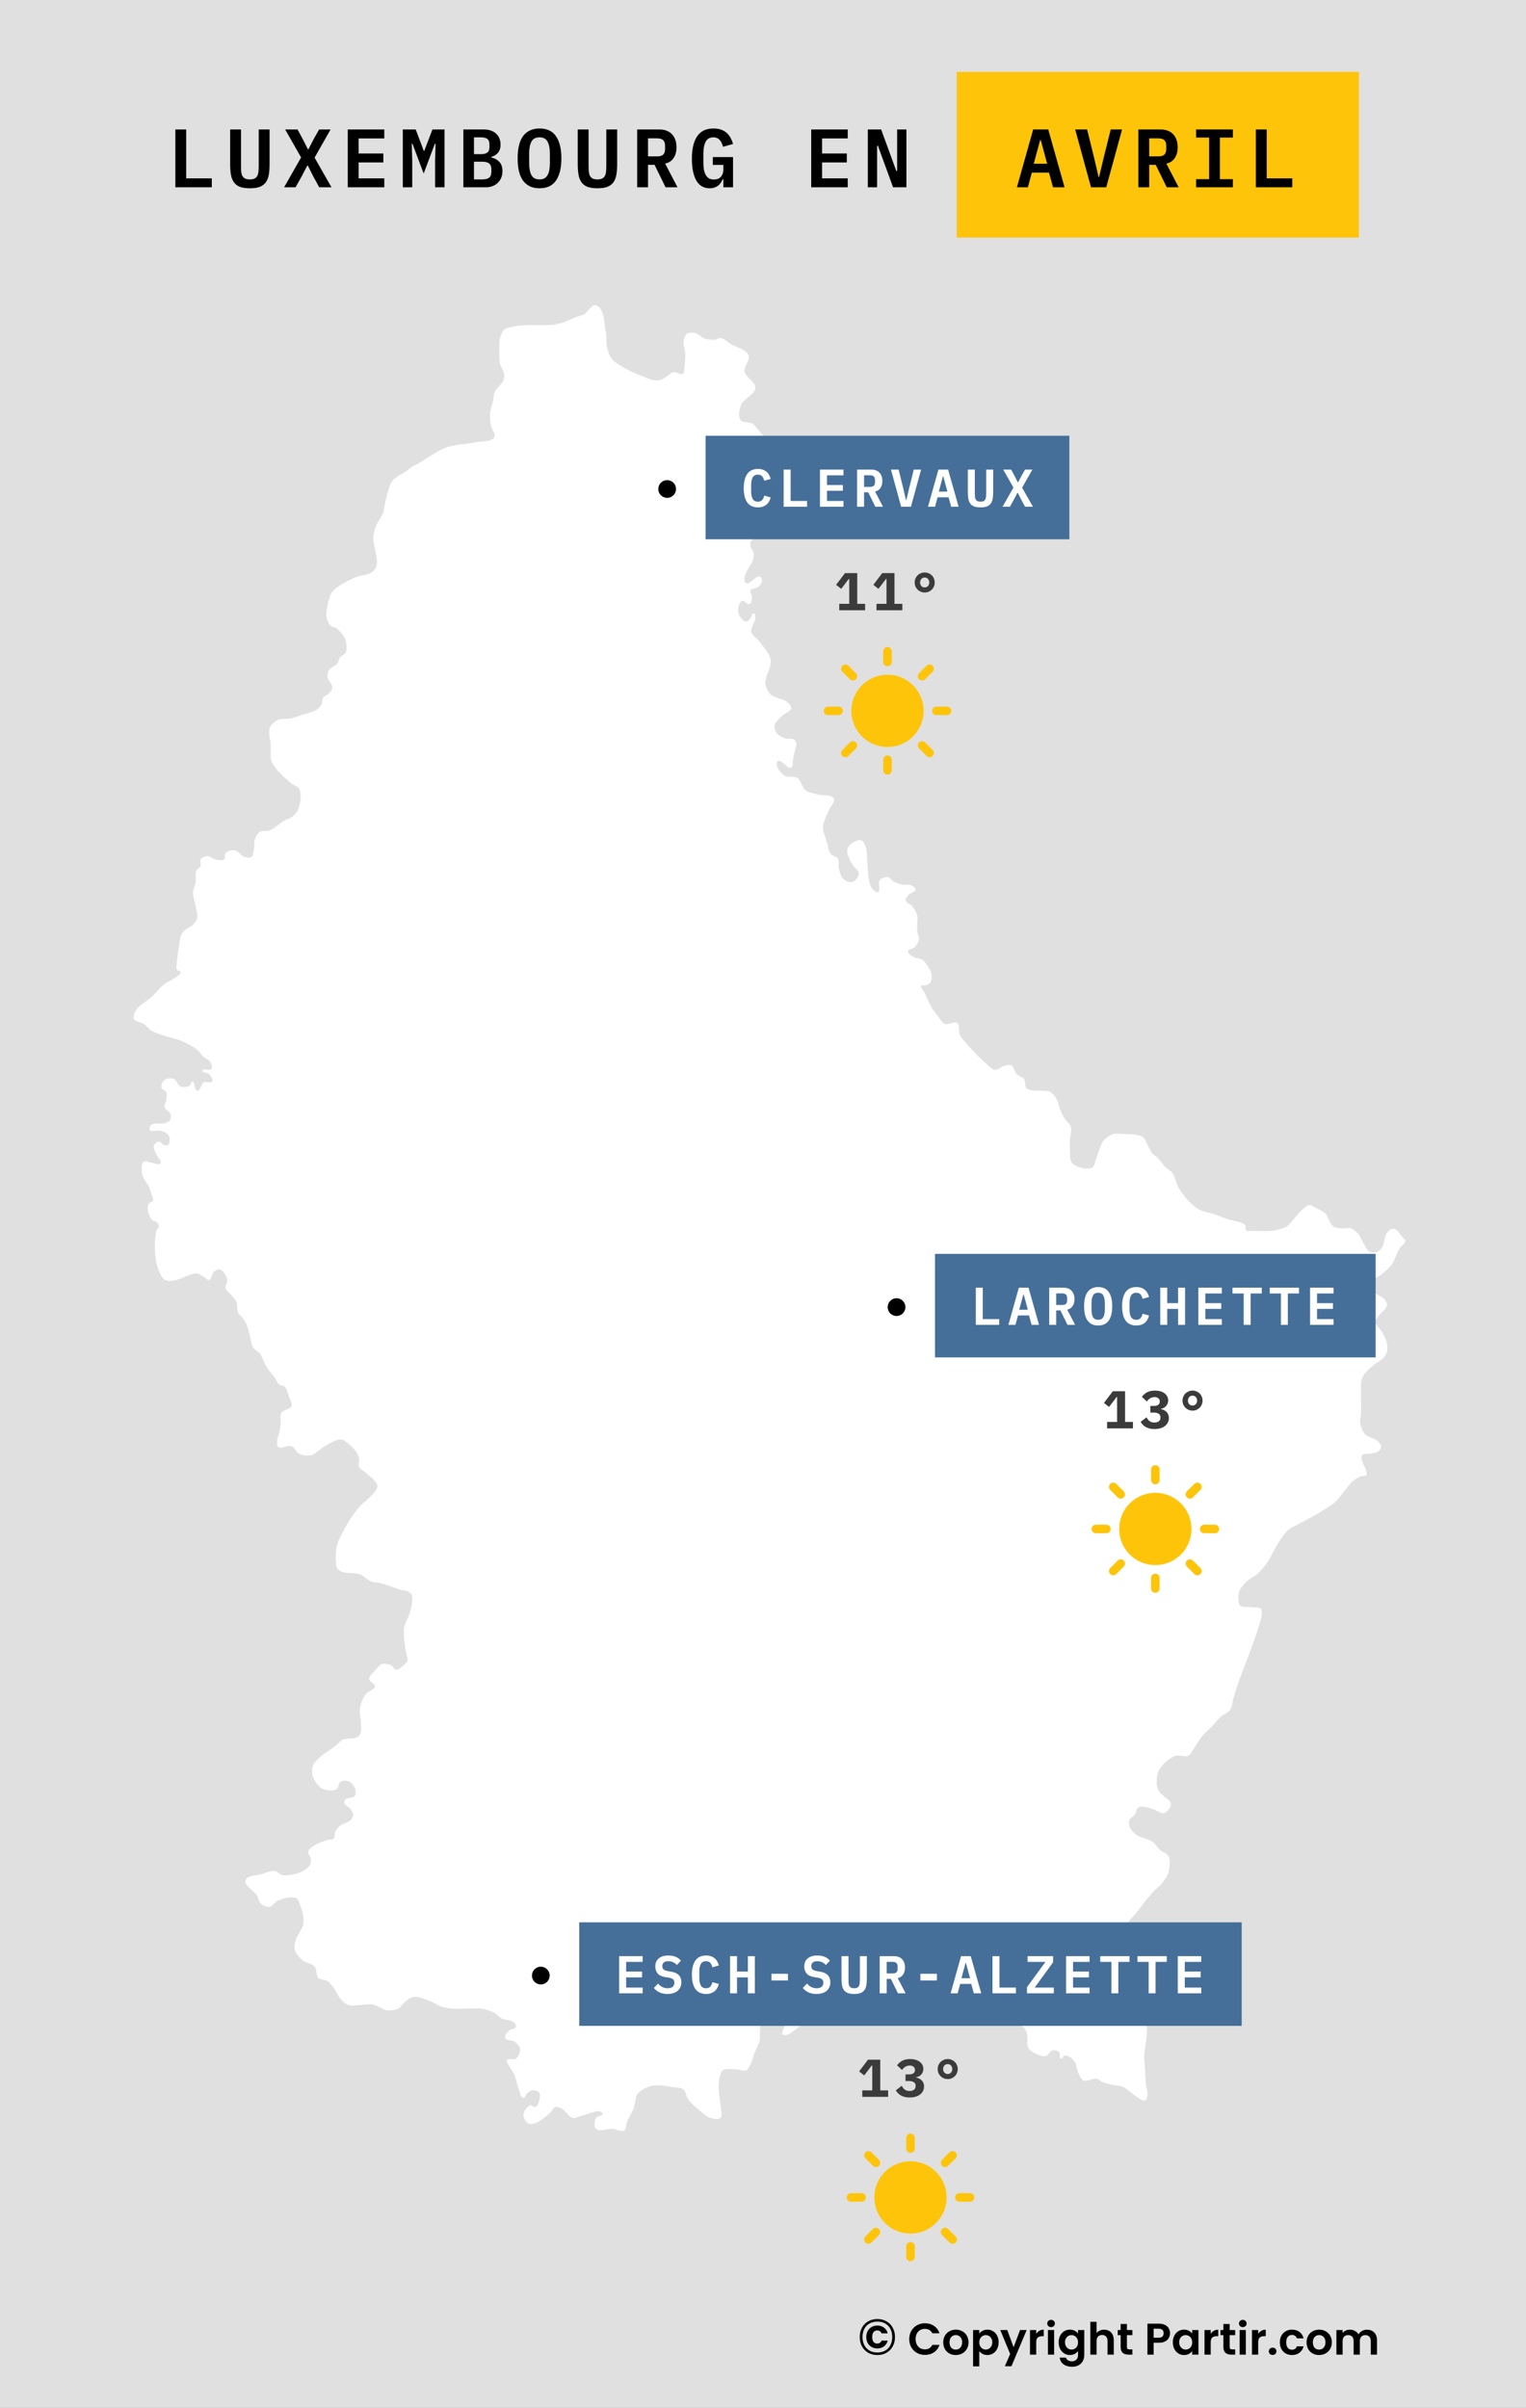
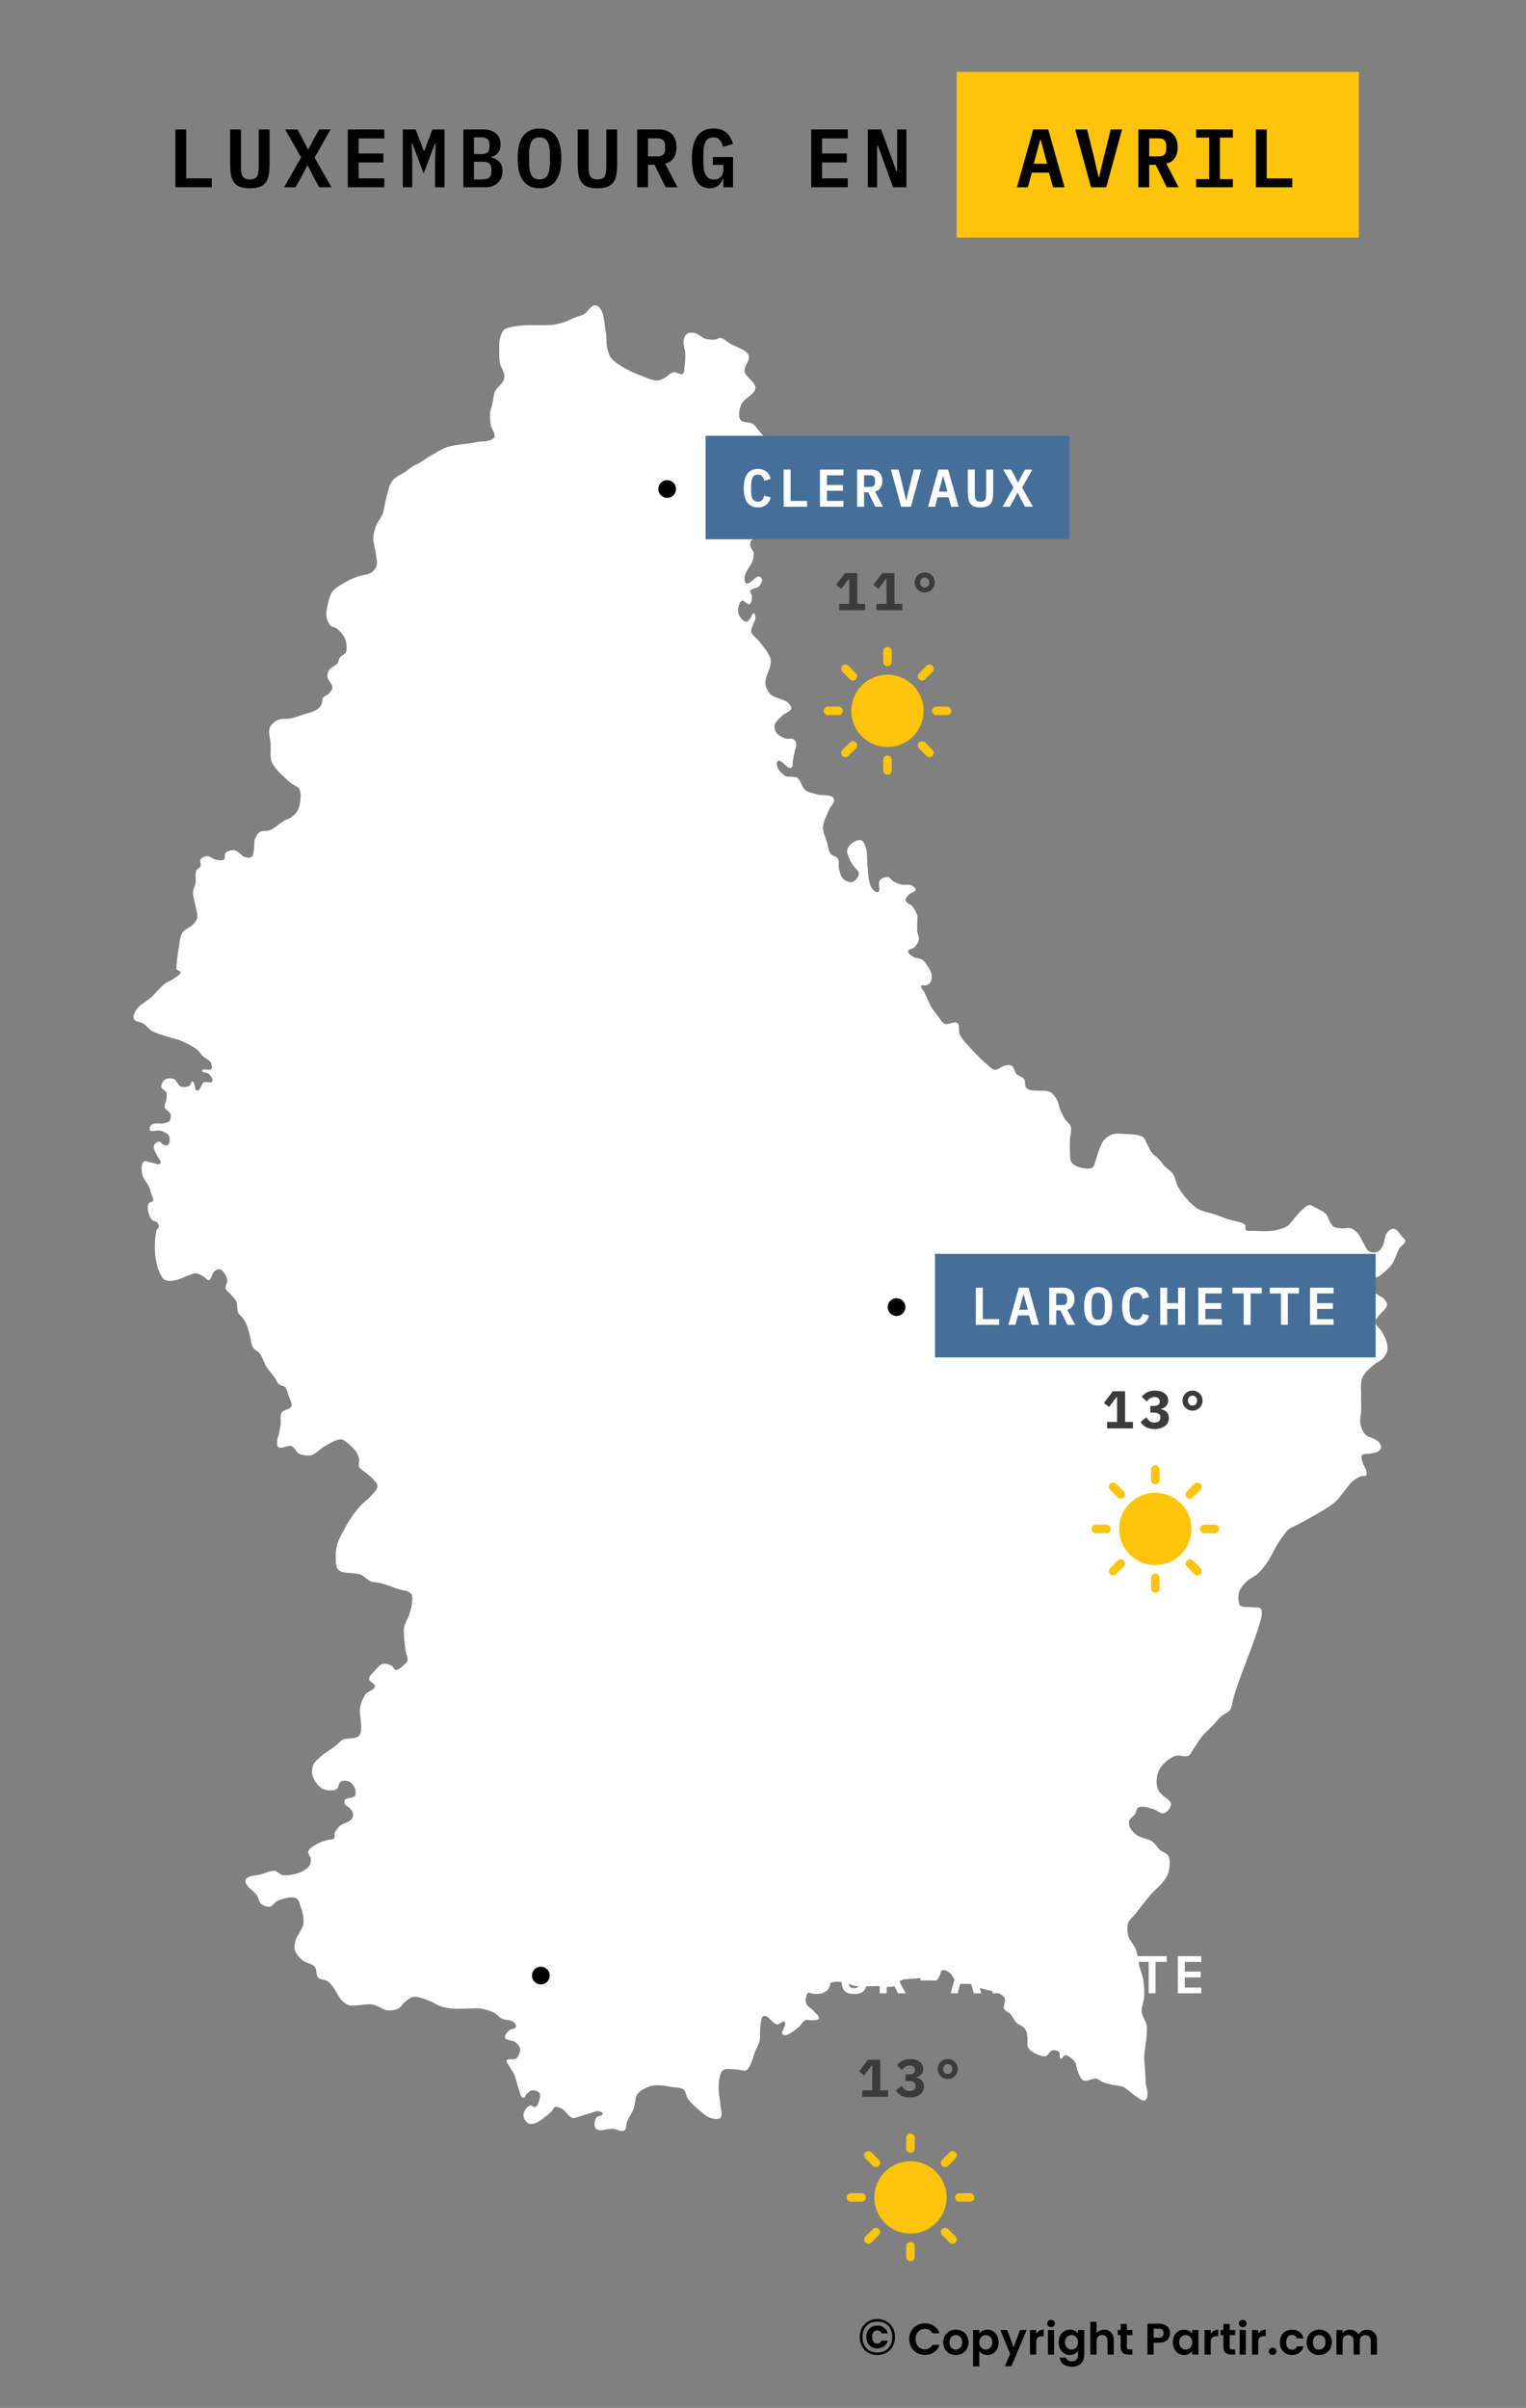
<svg xmlns="http://www.w3.org/2000/svg" width="516" height="814" viewBox="0 0 516 814" fill="none">
  <rect x="0" y="0" width="516" height="814" fill="#808080" stroke="none" />
  <g clip-path="url(#clip0_82_82730)">
-     <path d="M516 0H0V814H516V0Z" fill="#E0E0E0" />
    <path fill-rule="evenodd" clip-rule="evenodd" d="M263.043 148.093C264.065 149.235 263.249 151.845 262.479 153.17C261.9 154.166 260.031 154.482 259.375 155.427C258.474 156.726 257.37 159.04 257.965 160.505C258.407 161.595 260.96 161.371 261.35 162.48C261.741 163.592 260.155 164.988 259.939 166.147C259.816 166.813 259.637 167.799 259.939 168.404C260.318 169.161 261.968 169.282 262.196 170.097C262.319 170.536 262 171.239 261.632 171.507C260.673 172.208 258.592 171.026 257.682 171.79C257.148 172.238 257.03 173.354 257.118 174.046C257.253 175.098 258.176 176.301 258.811 177.15C259.17 177.629 260.039 177.99 260.222 178.56C260.379 179.05 260.262 179.852 259.939 180.253C259.368 180.963 257.957 181.023 257.118 181.381C256.178 181.783 254.638 181.981 254.015 182.792C253.701 183.2 253.668 183.974 253.733 184.484C253.838 185.311 254.739 186.199 254.861 187.023C254.961 187.698 254.771 188.625 254.579 189.28C254.027 191.17 251.921 193.243 251.758 195.205C251.707 195.819 251.758 196.931 252.322 197.179C253.708 197.789 255.363 194.575 256.836 194.922C257.248 195.02 257.644 195.629 257.682 196.051C257.75 196.805 257.089 197.772 256.554 198.308C255.885 198.977 254.114 198.852 253.733 199.718C253.485 200.282 254.31 201.077 254.297 201.693C254.28 202.496 254.185 203.908 253.451 204.232C252.688 204.568 251.712 202.871 250.912 203.104C250.325 203.274 249.96 204.212 249.783 204.796C249.538 205.606 249.459 206.835 249.783 207.617C250.195 208.612 251.247 210.097 252.322 210.156C252.863 210.186 253.367 209.427 253.733 209.028C254.145 208.578 254.256 207.254 254.861 207.335C255.392 207.406 255.435 208.493 255.426 209.028C255.412 209.751 254.794 210.594 254.579 211.285C254.372 211.951 253.859 212.861 254.015 213.542C254.31 214.83 256.051 215.863 256.836 216.927C258.035 218.551 259.93 220.633 260.504 222.569C260.696 223.218 260.612 224.157 260.504 224.826C260.289 226.147 259.389 227.752 259.093 229.057C258.942 229.723 258.696 230.642 258.811 231.314C259.003 232.433 259.693 233.904 260.504 234.7C261.909 236.078 264.985 236.182 266.428 237.521C266.928 237.985 267.685 238.825 267.557 239.495C267.354 240.56 265.543 241.029 264.736 241.752C264.111 242.311 263.276 243.067 262.761 243.727C262.457 244.116 261.993 244.65 261.914 245.138C261.789 245.908 262.031 247.038 262.479 247.677C263.112 248.58 264.539 249.29 265.582 249.651C266.386 249.929 267.685 249.478 268.403 249.933C268.82 250.198 269.165 250.858 269.249 251.344C269.397 252.194 268.854 253.319 268.685 254.165C268.516 255.011 268.299 256.142 268.121 256.986C267.96 257.75 268.261 259.19 267.557 259.525C266.19 260.176 264.392 256.581 263.043 257.268C262.584 257.502 262.626 258.464 262.761 258.961C263.107 260.237 264.417 261.72 265.582 262.346C266.257 262.709 267.364 262.511 268.121 262.628C268.547 262.694 269.173 262.67 269.532 262.91C270.799 263.759 271.15 266.203 272.353 267.142C273.344 267.916 275.098 268.188 276.302 268.552C277.972 269.058 281.169 268.4 281.945 269.963C282.518 271.118 280.719 272.711 280.252 273.913C279.602 275.584 278.348 277.763 278.277 279.555C278.211 281.216 279.232 283.316 279.688 284.915C280.004 286.022 280.128 287.659 280.816 288.582C281.364 289.316 282.887 289.488 283.355 290.275C283.833 291.078 283.425 292.468 283.638 293.378C283.905 294.526 284.207 296.22 285.048 297.045C285.755 297.739 287.198 298.441 288.151 298.174C289.195 297.881 290.374 296.436 290.408 295.353C290.441 294.32 288.987 293.404 288.434 292.532C288.068 291.955 287.566 291.187 287.305 290.557C286.936 289.665 286.318 288.408 286.459 287.454C286.575 286.664 287.242 285.691 287.869 285.197C288.71 284.535 290.259 283.676 291.255 284.068C292.242 284.457 292.649 286.154 292.947 287.172C293.282 288.311 293.142 289.936 293.23 291.121C293.311 292.222 293.408 293.69 293.512 294.788C293.583 295.552 293.619 296.581 293.794 297.327C294.019 298.292 294.284 299.673 294.922 300.431C295.362 300.952 296.284 301.859 296.897 301.559C297.972 301.033 296.722 298.551 297.461 297.61C298.025 296.893 299.382 296.339 300.283 296.481C300.936 296.585 301.408 297.553 301.975 297.892C302.758 298.358 303.909 298.811 304.797 299.02C305.788 299.254 307.257 298.873 308.182 299.302C308.725 299.554 309.635 300.116 309.593 300.713C309.533 301.557 307.896 301.771 307.336 302.405C306.884 302.917 306.094 303.707 306.207 304.38C306.356 305.267 307.901 305.653 308.464 306.355C309.127 307.182 309.895 308.431 310.157 309.458C310.345 310.196 310.157 311.235 310.157 311.997C310.157 312.843 310.073 313.976 310.157 314.818C310.242 315.677 310.854 316.786 310.721 317.639C310.587 318.5 309.911 319.546 309.31 320.178C308.761 320.757 307.144 320.795 307.054 321.589C306.959 322.421 308.309 323.134 309.028 323.563C309.787 324.017 311.109 323.928 311.85 324.41C312.504 324.835 313.111 325.734 313.542 326.385C314.066 327.173 314.782 328.275 314.953 329.206C315.107 330.042 315.109 331.298 314.671 332.027C314.356 332.55 313.562 332.978 312.978 333.155C312.573 333.278 311.798 332.8 311.567 333.155C311.113 333.854 312.357 334.932 312.696 335.694C313.034 336.456 313.469 337.479 313.824 338.233C314.147 338.918 314.56 339.843 314.953 340.49C315.551 341.474 316.488 342.696 317.21 343.593C317.849 344.387 318.524 345.746 319.467 346.132C320.644 346.614 322.683 345.083 323.699 345.85C324.666 346.58 324.03 348.702 324.545 349.799C325.185 351.164 326.648 352.622 327.648 353.749C329.316 355.629 331.647 358.058 333.573 359.673C334.364 360.337 335.367 361.537 336.394 361.648C337.488 361.767 338.701 360.453 339.779 360.237C340.443 360.105 341.447 359.904 342.036 360.237C342.895 360.724 343.048 362.344 343.729 363.059C344.361 363.721 345.733 364.009 346.268 364.751C346.832 365.534 346.4 367.205 347.115 367.854C348.958 369.529 353.151 367.999 355.296 369.265C356.229 369.816 357.049 371.126 357.553 372.086C357.963 372.868 358.074 374.086 358.399 374.907C358.818 375.963 359.487 377.332 360.092 378.292C360.607 379.109 361.782 379.909 362.067 380.831C362.467 382.128 361.827 383.989 361.785 385.345C361.75 386.445 361.707 387.915 361.785 389.012C361.87 390.206 361.687 391.965 362.349 392.962C362.895 393.784 364.219 394.391 365.17 394.655C366.394 394.993 368.338 395.346 369.402 394.655C370.101 394.2 370.229 392.893 370.531 392.116C370.918 391.118 371.249 389.719 371.659 388.73C372.094 387.681 372.591 386.188 373.352 385.345C374.091 384.526 375.396 383.679 376.455 383.37C377.593 383.039 379.221 383.328 380.405 383.37C381.592 383.413 383.194 383.399 384.354 383.652C385.061 383.807 386.064 384.027 386.611 384.499C387.271 385.068 387.562 386.298 388.022 387.038C388.729 388.174 389.15 389.859 390.561 390.705C391.972 391.551 392.878 393.324 393.947 394.372C394.674 395.086 395.896 395.798 396.486 396.629C397.386 397.898 397.685 400.076 398.46 401.425C399.363 402.995 400.868 404.919 402.128 406.221C402.964 407.085 404.174 408.187 405.231 408.76C406.949 409.691 409.594 410.088 411.438 410.735C412.55 411.125 413.981 411.79 415.105 412.145C415.771 412.356 416.697 412.499 417.362 412.709C418.486 413.065 420.285 413.207 421.03 414.12C421.355 414.519 420.936 415.461 421.312 415.813C421.933 416.394 423.284 416.052 424.133 416.095C425.908 416.183 428.292 416.296 430.058 416.095C431.18 415.967 432.663 415.631 433.725 415.248C434.26 415.056 434.967 414.747 435.418 414.402C436.227 413.782 436.996 412.623 437.675 411.863C438.434 411.014 439.353 409.787 440.214 409.042C440.907 408.443 441.842 407.433 442.753 407.349C443.395 407.29 444.156 407.899 444.728 408.196C445.875 408.79 447.523 409.5 448.396 410.453C448.907 411.011 449.134 412.061 449.524 412.709C449.9 413.333 450.323 414.289 450.935 414.684C451.66 415.153 452.897 415.163 453.756 415.248C454.682 415.34 455.976 414.954 456.859 415.248C457.662 415.516 458.553 416.309 459.116 416.941C459.898 417.819 460.457 419.336 461.091 420.326C461.648 421.196 462.15 422.67 463.066 423.147C463.817 423.538 465.118 423.501 465.887 423.147C466.596 422.821 467.21 421.86 467.58 421.173C468.164 420.087 468.083 418.285 468.708 417.223C469.072 416.604 469.738 415.805 470.401 415.531C470.792 415.369 471.426 415.357 471.812 415.531C472.741 415.948 473.411 417.291 474.069 418.07C474.418 418.484 475.193 418.938 475.197 419.48C475.204 420.445 473.722 421.193 473.222 422.019C472.693 422.894 472.252 424.199 471.812 425.122C471.486 425.805 471.136 426.773 470.683 427.379C469.644 428.77 467.877 430.338 466.451 431.329C465.519 431.977 463.949 432.307 463.066 433.021C462.644 433.362 461.885 433.892 461.937 434.432C462.077 435.866 464.453 436.668 465.605 437.535C466.336 438.085 467.559 438.524 468.144 439.228C468.556 439.723 469.071 440.563 468.99 441.202C468.817 442.579 466.939 443.714 466.169 444.87C465.791 445.438 465.017 446.163 465.041 446.844C465.083 448.064 466.716 449.157 467.298 450.23C467.912 451.363 468.731 452.917 468.99 454.179C469.161 455.008 469.224 456.187 468.99 457C468.77 457.768 468.129 458.678 467.58 459.257C466.869 460.007 465.55 460.568 464.759 461.232C463.567 462.232 461.909 463.576 461.091 464.899C460.669 465.582 460.373 466.646 460.245 467.438C460.082 468.441 460.245 469.808 460.245 470.824C460.245 471.924 460.245 473.391 460.245 474.491C460.245 475.337 460.275 476.466 460.245 477.312C460.202 478.499 459.749 480.093 459.963 481.262C460.18 482.454 460.823 484.048 461.655 484.929C462.643 485.975 464.855 486.183 465.887 487.186C466.377 487.661 467.023 488.478 467.016 489.161C467.01 489.654 466.559 490.268 466.169 490.571C465.472 491.114 464.205 491.204 463.348 491.417C462.511 491.626 461.036 491.285 460.527 491.982C460.074 492.6 460.609 493.781 460.809 494.521C461.027 495.325 461.764 496.244 461.937 497.06C462.043 497.556 462.266 498.365 461.937 498.752C461.605 499.145 460.728 498.857 460.245 499.034C459.318 499.375 458.176 500.088 457.423 500.727C456.325 501.66 455.242 503.287 454.32 504.394C453.551 505.319 452.659 506.675 451.781 507.498C450.718 508.493 449.06 509.537 447.831 510.319C445.209 511.986 441.522 513.891 438.804 515.397C437.876 515.91 436.51 516.404 435.7 517.089C434.55 518.062 433.441 519.791 432.597 521.039C431.174 523.143 429.826 526.295 428.365 528.374C427.536 529.553 426.329 531.072 425.262 532.041C424.271 532.94 422.558 533.652 421.594 534.58C420.68 535.46 419.516 536.782 419.055 537.965C418.746 538.758 418.697 539.939 418.773 540.786C418.828 541.4 418.875 542.354 419.337 542.761C420.172 543.497 421.906 543.149 423.005 543.325C424.022 543.488 425.662 543.161 426.39 543.889C426.754 544.254 426.688 545.068 426.672 545.582C426.638 546.711 426.145 548.166 425.826 549.25C423.922 555.721 420.344 564.008 418.209 570.408C417.844 571.5 417.408 572.971 417.08 574.075C416.73 575.256 416.658 577.015 415.952 578.025C415.292 578.968 413.706 579.513 412.849 580.281C411.912 581.121 410.896 582.474 410.027 583.385C409.036 584.424 407.56 585.666 406.642 586.77C405.591 588.033 404.497 589.949 403.539 591.284C403.045 591.971 402.603 593.162 401.846 593.54C400.71 594.108 398.836 593.195 397.614 593.54C396.371 593.892 394.895 594.92 393.947 595.797C393.102 596.579 392.117 597.832 391.69 598.9C391.214 600.09 391.004 601.857 391.125 603.132C391.201 603.931 391.549 604.988 391.972 605.671C392.286 606.18 392.959 606.658 393.382 607.082C394.144 607.843 395.693 608.568 395.921 609.621C396.074 610.327 395.524 611.311 395.075 611.877C394.696 612.355 393.99 612.947 393.382 613.006C392.287 613.112 391.062 611.87 389.997 611.595C388.513 611.212 386.265 610.299 384.919 611.031C384.254 611.393 384.212 612.659 383.79 613.288C383.289 614.035 382.079 614.685 381.815 615.545C381.615 616.197 381.816 617.18 382.097 617.802C382.518 618.73 383.526 619.747 384.354 620.341C385.773 621.356 388.293 621.586 389.715 622.597C390.643 623.257 391.401 624.664 392.254 625.419C393.027 626.103 394.598 626.477 395.075 627.393C395.857 628.895 395.517 631.402 395.075 633.036C394.768 634.171 393.818 635.49 393.1 636.421C392.223 637.558 390.683 638.745 389.715 639.806C388.823 640.782 387.72 642.159 386.893 643.191C386.026 644.275 384.935 645.771 384.072 646.859C383.325 647.801 381.938 648.829 381.533 649.962C381.078 651.237 381.19 653.166 381.533 654.476C381.927 655.979 383.525 657.535 384.072 658.989C384.651 660.527 384.811 662.753 385.201 664.349C385.575 665.885 386.359 667.867 386.611 669.427C386.882 671.1 386.991 673.378 386.893 675.07C386.805 676.611 385.898 678.61 386.047 680.147C386.187 681.587 387.482 683.238 387.74 684.661C387.921 685.66 387.798 687.033 387.74 688.046C387.613 690.258 386.942 693.167 386.893 695.381C386.868 696.569 387.1 698.145 387.176 699.331C387.272 700.853 387.307 702.89 387.458 704.409C387.576 705.6 388.214 707.177 388.022 708.358C387.931 708.919 387.711 709.861 387.176 710.051C386.212 710.392 384.955 709.157 384.072 708.64C382.714 707.845 381.281 706.172 379.84 705.537C378.656 705.015 376.865 705.004 375.609 704.691C374.751 704.477 373.6 704.193 372.788 703.844C372.16 703.575 371.482 702.85 370.813 702.716C369.474 702.448 367.522 703.885 366.299 703.28C365.245 702.759 364.792 700.973 364.324 699.895C363.972 699.085 364.003 697.784 363.478 697.074C362.751 696.093 361.312 694.764 360.092 694.817C359.551 694.841 359.195 696.119 358.681 695.945C358.02 695.722 358.611 694.182 358.117 693.689C357.624 693.195 356.539 692.961 355.86 693.124C354.986 693.336 354.473 694.867 353.603 695.099C352.769 695.322 351.573 694.881 350.782 694.535C349.728 694.073 348.24 693.283 347.679 692.278C347.141 691.315 347.53 689.706 347.397 688.611C347.335 688.1 347.292 687.401 347.115 686.918C346.944 686.455 346.609 685.865 346.268 685.508C345.636 684.845 344.384 684.455 343.729 683.815C342.99 683.093 342.444 681.763 341.754 680.994C341.153 680.324 339.835 679.853 339.497 679.019C339.115 678.074 340.162 676.578 339.779 675.634C339.442 674.8 338.32 674.076 337.522 673.659C336.595 673.174 335.144 673.097 334.137 672.813C332.514 672.354 330.243 671.952 328.777 671.12C327.89 670.617 327.204 669.185 326.238 668.863C325.271 668.541 323.777 669.574 322.852 669.145C322.192 668.839 322.014 667.62 321.442 667.171C320.725 666.608 319.472 665.718 318.62 666.042C318.09 666.244 318.059 667.244 317.774 667.735C317.468 668.263 317.211 669.198 316.646 669.427C315.523 669.883 313.906 668.654 312.696 668.581C311.763 668.525 310.522 668.766 309.593 668.863C308.152 669.013 306.121 668.839 304.797 669.427C303.974 669.793 303.382 671.086 302.54 671.402C300.797 672.057 298.195 671.402 296.333 671.402C294.217 671.402 291.372 671.717 289.28 671.402C288.142 671.231 286.743 670.488 285.612 670.274C284.528 670.068 283.03 669.792 281.945 669.992C280.381 670.279 278.619 671.642 277.149 672.248C275.986 672.728 274 672.689 273.199 673.659C272.49 674.517 272.289 676.268 272.635 677.326C272.97 678.35 274.491 679.032 275.174 679.865C275.754 680.573 277.164 681.538 276.867 682.404C276.693 682.911 275.702 682.883 275.174 682.969C274.339 683.104 273.135 682.645 272.353 682.969C271.357 683.381 270.702 684.898 269.814 685.508C268.439 686.451 266.07 688.763 264.736 687.764C263.71 686.997 266.287 684.349 265.3 683.533C264.681 683.021 263.558 684.474 262.761 684.379C261.175 684.19 259.749 681.018 258.247 681.558C257.239 681.92 257.319 683.892 257.118 684.943C256.832 686.442 257.184 688.536 256.836 690.021C256.542 691.276 255.602 692.766 255.143 693.971C254.763 694.971 254.485 696.394 254.015 697.356C253.613 698.178 253.148 699.5 252.322 699.895C251.479 700.298 250.154 699.628 249.219 699.613C247.778 699.59 245.608 699.074 244.423 699.895C243.738 700.37 243.496 701.625 243.294 702.434C243.007 703.586 242.989 705.196 243.012 706.383C243.042 707.916 243.492 709.931 243.576 711.461C243.651 712.813 244.534 715.018 243.576 715.975C242.858 716.693 241.16 716.278 240.191 715.975C238.914 715.576 237.551 714.294 236.523 713.436C235.237 712.362 233.528 710.864 232.574 709.487C231.991 708.646 231.96 707.025 231.163 706.383C230.219 705.624 228.406 705.75 227.214 705.537C226.035 705.327 224.46 705.008 223.264 704.973C222.245 704.943 220.848 704.942 219.878 705.255C218.469 705.709 216.543 706.616 215.647 707.794C214.689 709.052 214.804 711.396 214.236 712.872C213.692 714.285 212.537 715.978 211.979 717.386C211.653 718.207 211.877 719.731 211.133 720.207C210.124 720.851 208.377 719.727 207.183 719.643C205.495 719.523 202.738 720.839 201.541 719.643C200.763 718.865 201.007 716.937 201.541 715.975C201.928 715.277 203.805 715.363 203.798 714.565C203.793 714.071 202.874 713.797 202.387 713.718C201.617 713.593 200.602 714.083 199.848 714.282C198.735 714.577 197.293 715.117 196.18 715.411C195.426 715.61 194.399 716.162 193.641 715.975C192.242 715.63 191.256 713.529 189.974 712.872C189.353 712.554 188.38 712.091 187.717 712.308C187.088 712.513 186.818 713.582 186.306 714C184.371 715.582 181.403 718.527 178.971 717.95C177.966 717.711 177.008 716.162 176.996 715.129C176.982 713.908 178.099 712.14 179.253 711.743C179.759 711.57 180.442 712.489 180.946 712.308C181.697 712.038 182.136 710.818 182.356 710.051C182.566 709.319 182.802 708.13 182.356 707.512C181.887 706.861 180.613 706.559 179.817 706.666C179.212 706.747 178.575 707.382 178.125 707.794C177.725 708.16 177.535 709.262 176.996 709.205C175.867 709.085 175.728 706.872 175.303 705.819C174.773 704.503 174.474 702.6 173.893 701.306C173.489 700.405 172.649 699.363 172.2 698.484C171.907 697.911 171.049 697.077 171.354 696.51C171.802 695.676 173.72 696.539 174.457 695.945C175.314 695.255 176.004 693.652 175.868 692.56C175.763 691.72 174.843 690.823 174.175 690.303C173.306 689.628 171.151 689.932 170.79 688.893C170.503 688.07 171.571 686.956 172.2 686.354C172.747 685.83 174.218 685.943 174.457 685.225C174.637 684.687 174.048 683.895 173.611 683.533C172.662 682.746 170.76 682.962 169.661 682.404C168.801 681.968 167.977 680.877 167.122 680.43C165.865 679.772 164.011 679.233 162.608 679.019C161.186 678.802 159.251 679.019 157.812 679.019C156.289 679.019 154.249 679.18 152.734 679.019C151.529 678.891 149.928 678.574 148.784 678.173C147.713 677.797 146.464 676.874 145.399 676.48C143.762 675.875 141.482 674.813 139.756 675.07C138.78 675.215 137.713 676.155 136.935 676.762C136.18 677.351 135.535 678.591 134.678 679.019C133.608 679.554 131.914 679.748 130.729 679.583C129.903 679.468 128.961 678.771 128.189 678.455C127.52 678.181 126.647 677.718 125.932 677.608C124.424 677.378 122.38 677.848 120.854 677.891C120.008 677.914 118.847 678.124 118.033 677.891C117.266 677.67 116.349 677.036 115.776 676.48C114.463 675.205 113.551 672.818 112.391 671.402C111.935 670.847 111.304 670.095 110.698 669.709C109.862 669.177 108.277 669.299 107.595 668.581C106.801 667.747 107.199 665.802 106.466 664.914C105.551 663.804 103.327 663.593 102.234 662.657C101.27 661.831 100.046 660.491 99.695 659.271C99.413 658.292 99.702 656.867 99.977 655.886C100.233 654.975 100.965 653.911 101.388 653.065C101.727 652.388 102.343 651.545 102.516 650.808C102.73 649.902 102.64 648.628 102.516 647.705C102.388 646.749 102.015 645.503 101.67 644.602C101.332 643.718 101.095 642.225 100.26 641.781C98.526 640.859 95.582 641.871 93.771 642.627C92.88 642.999 92.185 644.452 91.232 644.602C90.253 644.756 88.853 644.149 88.128 643.473C87.519 642.905 87.419 641.655 87 640.935C85.996 639.208 82.476 637.488 83.05 635.574C83.543 633.933 86.773 634.104 88.41 633.6C89.744 633.189 91.54 632.289 92.924 632.471C93.788 632.585 94.604 633.737 95.463 633.882C97.412 634.211 100.151 633.565 101.952 632.753C102.94 632.308 104.244 631.442 104.773 630.497C105.107 629.901 105.135 628.917 105.056 628.24C104.971 627.521 104.038 626.685 104.209 625.983C104.479 624.877 106.06 624.039 107.03 623.444C108.035 622.828 109.574 622.388 110.698 622.033C111.363 621.823 112.487 621.987 112.955 621.469C113.356 621.025 113.008 620.047 113.237 619.494C113.561 618.712 114.288 617.789 114.93 617.237C115.877 616.422 117.727 616.16 118.597 615.263C118.993 614.855 119.444 614.138 119.444 613.57C119.444 612.813 118.785 611.907 118.315 611.313C117.905 610.795 116.903 610.501 116.623 609.903C116.443 609.519 116.388 608.844 116.623 608.492C117.233 607.577 119.398 607.997 120.008 607.082C120.43 606.448 120.276 605.256 120.008 604.543C119.691 603.7 118.852 602.658 118.033 602.286C117.262 601.936 115.941 601.857 115.212 602.286C114.461 602.728 114.552 604.383 113.801 604.825C112.634 605.511 110.555 605.301 109.287 604.825C108.445 604.508 107.58 603.562 107.03 602.85C106.452 602.101 105.799 600.958 105.62 600.029C105.427 599.028 105.498 597.579 105.902 596.644C106.354 595.598 107.594 594.583 108.441 593.823C109.839 592.567 112.049 591.325 113.519 590.155C114.223 589.595 114.971 588.582 115.776 588.18C117.246 587.446 119.798 588.005 121.136 587.052C121.538 586.766 121.851 586.117 121.983 585.641C122.299 584.5 122.022 582.876 121.983 581.692C121.94 580.42 121.495 578.716 121.701 577.46C121.952 575.925 122.749 573.914 123.675 572.664C124.392 571.698 126.644 571.321 126.779 570.126C126.887 569.167 124.828 568.551 124.804 567.587C124.778 566.554 126.092 565.537 126.779 564.765C127.457 564.004 128.337 562.784 129.318 562.509C130.229 562.253 131.583 562.634 132.421 563.073C132.951 563.351 133.238 564.41 133.832 564.483C134.811 564.604 135.91 563.44 136.653 562.791C137.061 562.434 137.649 561.906 137.781 561.38C138.013 560.463 137.364 559.212 137.217 558.277C137.018 557.012 136.738 555.323 136.653 554.045C136.575 552.863 136.429 551.259 136.653 550.096C136.912 548.753 137.911 547.161 138.346 545.864C138.652 544.949 139.064 543.717 139.192 542.761C139.338 541.671 139.669 540.085 139.192 539.094C138.957 538.605 138.27 538.199 137.781 537.965C137.078 537.628 135.992 537.619 135.242 537.401C134.291 537.124 133.078 536.588 132.139 536.273C131.048 535.907 129.59 535.417 128.472 535.144C127.552 534.92 126.246 534.934 125.368 534.58C124.236 534.123 123.105 532.802 121.983 532.323C119.83 531.404 116.015 532.292 114.366 530.63C113.512 529.77 113.576 527.891 113.519 526.681C113.451 525.234 113.687 523.279 114.083 521.885C114.466 520.538 115.406 518.893 116.058 517.654C116.835 516.176 117.938 514.236 118.879 512.858C119.729 511.613 120.956 510.011 121.983 508.908C122.84 507.987 124.257 507.034 125.086 506.087C125.968 505.08 127.53 503.754 127.625 502.42C127.665 501.853 127.121 501.18 126.779 500.727C125.949 499.627 124.424 498.538 123.393 497.624C122.809 497.106 121.745 496.64 121.419 495.931C121.065 495.162 121.594 493.938 121.419 493.11C121.245 492.295 120.762 491.258 120.29 490.571C119.68 489.683 118.594 488.703 117.751 488.032C117.126 487.535 116.289 486.693 115.494 486.622C113.678 486.46 111.471 488.041 109.852 488.879C108.329 489.666 106.729 491.614 105.056 491.982C103.886 492.238 102.176 491.953 101.106 491.417C100.142 490.936 99.574 489.259 98.567 488.879C97.298 488.399 95.092 490.034 94.053 489.161C93.466 488.668 93.707 487.385 93.771 486.622C93.822 486.008 94.195 485.247 94.335 484.647C94.55 483.725 94.781 482.482 94.899 481.544C95.048 480.365 94.584 478.621 95.181 477.594C95.795 476.539 98.139 476.48 98.567 475.337C98.905 474.434 98.034 473.147 97.72 472.234C97.363 471.194 97.084 469.631 96.31 468.849C95.856 468.391 94.824 468.422 94.335 468.003C93.729 467.483 93.38 466.401 92.924 465.746C92.132 464.606 90.84 463.255 90.103 462.078C89.299 460.795 88.772 458.763 87.846 457.565C87.296 456.853 86.064 456.354 85.589 455.59C84.895 454.474 84.823 452.621 84.461 451.358C84.143 450.252 83.79 448.747 83.332 447.691C83.061 447.065 82.597 446.274 82.204 445.716C81.754 445.078 80.837 444.45 80.511 443.741C80.046 442.73 80.387 441.096 79.947 440.074C79.565 439.188 78.582 438.282 77.972 437.535C77.478 436.931 76.477 436.315 76.279 435.56C76.061 434.725 76.939 433.597 76.844 432.739C76.752 431.911 76.224 430.86 75.715 430.2C75.384 429.771 74.841 429.145 74.305 429.072C73.666 428.985 72.815 429.494 72.33 429.918C71.586 430.567 71.6 432.523 70.637 432.739C70.041 432.873 69.479 431.905 68.944 431.611C68.214 431.209 67.236 430.546 66.405 430.482C65.443 430.409 64.217 431.022 63.302 431.329C62.438 431.618 61.358 432.211 60.481 432.457C59.489 432.734 58.117 433.144 57.095 433.021C56.455 432.944 55.512 432.687 55.12 432.175C52.162 428.305 51.893 420.868 52.863 416.095C52.962 415.611 53.67 415.176 53.71 414.684C53.746 414.23 53.454 413.609 53.145 413.274C52.761 412.856 51.847 412.836 51.453 412.427C50.743 411.691 50.203 410.334 50.042 409.324C49.922 408.567 49.91 407.43 50.324 406.785C50.591 406.37 51.546 406.395 51.735 405.939C52.002 405.294 51.351 404.356 51.171 403.682C51.011 403.087 50.836 402.279 50.606 401.707C49.999 400.197 48.354 398.514 48.067 396.911C47.842 395.651 47.617 393.462 48.632 392.68C49.172 392.263 50.21 392.891 50.889 392.962C51.902 393.067 53.684 394.075 54.274 393.244C54.757 392.565 53.447 391.482 53.145 390.705C52.758 389.707 51.724 388.349 52.017 387.32C52.198 386.684 53.05 385.944 53.71 385.909C54.319 385.877 54.818 386.861 55.403 387.038C55.807 387.16 56.501 387.323 56.813 387.038C57.503 386.407 57.518 384.768 57.095 383.934C56.648 383.054 55.214 382.542 54.274 382.242C53.223 381.907 51.217 382.879 50.606 381.96C50.31 381.514 50.757 380.606 51.171 380.267C52.226 379.402 54.378 380.098 55.685 379.703C56.228 379.538 57.049 379.32 57.377 378.857C57.771 378.3 57.859 377.252 57.659 376.6C57.396 375.74 55.907 375.215 55.685 374.343C55.492 373.587 56.164 372.579 56.249 371.804C56.332 371.047 56.54 369.969 56.249 369.265C55.974 368.601 54.687 368.278 54.556 367.572C54.404 366.753 55.007 365.519 55.685 365.033C56.444 364.489 57.919 364.407 58.788 364.751C59.736 365.126 60.097 366.915 61.045 367.29C61.914 367.634 63.356 367.505 64.148 367.008C64.566 366.746 64.501 365.587 64.995 365.597C66.055 365.619 65.631 368.608 66.687 368.701C67.767 368.796 67.992 366.397 68.944 365.88C69.692 365.473 71.338 366.333 71.765 365.597C72.184 364.877 71.213 363.661 70.637 363.059C70.114 362.511 68.273 362.679 68.38 361.93C68.514 360.993 70.923 362.129 71.483 361.366C71.887 360.816 71.538 359.702 71.201 359.109C70.724 358.27 69.364 357.797 68.662 357.134C68.008 356.517 67.388 355.441 66.687 354.877C65.182 353.667 62.828 352.517 61.045 351.774C59.66 351.198 57.668 350.847 56.249 350.364C54.702 349.836 52.565 349.242 51.171 348.389C50.301 347.857 49.475 346.703 48.632 346.132C47.691 345.495 45.71 345.476 45.246 344.439C44.852 343.559 45.571 342.148 46.093 341.336C47.165 339.668 49.706 338.442 51.171 337.105C52.585 335.813 54.168 333.76 55.685 332.591C56.616 331.873 58.139 331.334 59.07 330.616C59.734 330.105 61.045 329.479 61.045 328.641C61.045 328.043 59.634 328.359 59.634 327.231C59.634 326.102 60.109 322.277 60.481 320.178C60.738 318.723 60.814 316.628 61.609 315.382C62.42 314.112 64.574 313.42 65.559 312.279C66.005 311.763 66.559 310.975 66.687 310.304C66.912 309.129 66.312 307.537 66.123 306.355C65.893 304.912 65.21 303.019 65.277 301.559C65.321 300.595 65.963 299.408 66.123 298.456C66.334 297.201 65.879 295.383 66.405 294.224C66.652 293.679 67.587 293.367 67.816 292.814C68.075 292.188 67.46 291.133 67.816 290.557C68.214 289.913 69.316 289.46 70.073 289.428C70.983 289.391 71.999 290.385 72.894 290.557C73.725 290.717 75.048 291.078 75.715 290.557C76.265 290.127 75.791 288.799 76.279 288.3C76.954 287.61 78.43 287.299 79.383 287.454C80.588 287.649 81.6 289.357 82.768 289.711C83.416 289.907 84.476 290.106 85.025 289.711C85.676 289.241 85.71 287.958 85.871 287.172C86.076 286.173 85.818 284.749 86.153 283.786C86.455 282.922 87.078 281.744 87.846 281.247C88.711 280.688 90.274 281.062 91.232 280.683C92.934 280.01 94.7 278.17 96.31 277.298C96.877 276.991 97.751 276.813 98.285 276.451C99.078 275.915 100.081 275.034 100.542 274.195C101.293 272.827 101.67 270.677 101.67 269.117C101.67 268.336 101.547 267.221 101.106 266.578C100.588 265.823 99.294 265.442 98.567 264.885C97.853 264.338 96.967 263.525 96.31 262.91C95.523 262.174 94.445 261.212 93.771 260.371C93.08 259.511 92.131 258.32 91.796 257.268C91.282 255.653 91.598 253.319 91.514 251.626C91.429 249.933 90.622 247.565 91.232 245.984C91.619 244.979 92.803 243.918 93.771 243.445C94.997 242.845 96.95 243.167 98.285 242.881C99.41 242.639 100.862 242.121 101.952 241.752C103.576 241.204 105.912 240.766 107.313 239.778C107.853 239.396 108.424 238.674 108.723 238.085C109.039 237.463 108.895 236.405 109.287 235.828C109.697 235.226 110.774 234.958 111.262 234.417C111.72 233.911 112.361 233.124 112.391 232.443C112.443 231.232 110.811 229.982 110.698 228.775C110.633 228.08 110.885 227.106 111.262 226.518C111.848 225.606 113.427 225.124 114.083 224.262C114.474 223.749 114.548 222.806 114.93 222.287C115.392 221.658 116.529 221.278 116.905 220.594C117.193 220.07 117.203 219.218 117.187 218.619C117.163 217.757 116.995 216.577 116.623 215.798C116.052 214.606 114.861 213.203 113.801 212.413C113.284 212.028 112.295 212.009 111.826 211.567C111.138 210.918 110.582 209.677 110.416 208.746C110.147 207.237 110.617 205.157 110.98 203.668C111.259 202.522 111.675 200.937 112.391 200C113.347 198.75 115.268 197.699 116.623 196.897C117.828 196.183 119.544 195.418 120.854 194.922C122.257 194.392 124.418 194.367 125.65 193.512C126.346 193.029 127.102 192.066 127.343 191.255C127.705 190.035 127.208 188.287 127.061 187.023C126.882 185.489 126.179 183.489 126.215 181.945C126.242 180.734 126.647 179.135 127.061 177.996C127.618 176.466 129.318 174.329 129.6 173.2C129.882 172.072 130.274 169.419 130.729 167.84C131.202 166.193 131.652 163.833 132.703 162.48C133.712 161.183 135.856 160.298 137.217 159.377C138.228 158.693 139.192 157.684 140.603 157.12C142.013 156.556 144.128 154.898 145.681 154.017C147.261 153.119 149.32 151.78 151.041 151.196C153.887 150.23 157.981 150.153 160.915 149.503C162.8 149.086 166.175 149.492 167.122 147.81C167.727 146.737 166.205 145.075 165.993 143.861C165.775 142.607 165.598 140.897 165.711 139.629C165.805 138.587 166.321 137.264 166.558 136.244C166.832 135.064 166.895 133.394 167.404 132.295C167.987 131.035 169.686 129.906 170.225 128.627C170.458 128.076 170.575 127.247 170.507 126.652C170.375 125.481 169.348 124.137 169.097 122.985C168.808 121.659 168.812 119.828 168.815 118.471C168.817 117.199 168.763 115.467 169.097 114.24C169.345 113.326 169.804 112.052 170.507 111.419C171.045 110.935 172.064 110.751 172.764 110.572C173.924 110.276 175.521 110.109 176.714 110.008C179.92 109.738 184.247 110.161 187.435 109.726C188.472 109.584 189.828 109.214 190.82 108.88C192.042 108.468 193.565 107.645 194.77 107.187C195.52 106.902 196.596 106.709 197.309 106.341C198.707 105.618 200.036 102.773 201.541 103.237C204.456 104.137 204.311 109.84 204.926 112.829C205.182 114.075 204.949 115.815 205.208 117.061C205.464 118.293 205.872 119.997 206.619 121.01C207.623 122.373 209.682 123.523 211.133 124.396C212.495 125.215 214.445 126.081 215.929 126.652C217.828 127.384 220.384 128.692 222.417 128.627C223.14 128.604 224.027 128.104 224.674 127.781C225.662 127.288 226.695 126.018 227.778 125.806C228.706 125.624 230.093 126.894 230.881 126.37C231.531 125.939 231.334 124.604 231.445 123.831C231.626 122.572 231.764 120.871 231.727 119.6C231.688 118.236 230.933 116.431 231.163 115.086C231.291 114.34 231.671 113.262 232.292 112.829C232.92 112.391 234.078 112.401 234.831 112.547C236.058 112.785 237.3 114.166 238.498 114.522C239.475 114.812 240.872 114.925 241.884 114.804C242.415 114.74 243.044 114.185 243.576 114.24C244.746 114.361 245.958 115.602 246.962 116.214C248.846 117.363 252.364 118.109 253.169 120.164C253.775 121.712 251.494 123.882 251.758 125.524C252.079 127.517 255.555 129.151 255.426 131.166C255.283 133.383 251.454 134.745 250.63 136.808C250.064 138.225 249.49 140.624 250.347 141.886C251.099 142.993 253.462 142.56 254.579 143.297C255.43 143.858 256.137 145.094 256.836 145.836C257.493 146.532 258.208 147.726 259.093 148.093C260.188 148.546 262.253 147.21 263.043 148.093Z" fill="white" />
    <circle cx="225.59" cy="165.309" r="3" fill="black" />
    <rect width="123" height="35" transform="translate(238.59 147.309)" fill="#456F99" />
    <path d="M256.314 171.525C254.67 171.525 253.452 170.961 252.66 169.833C251.88 168.705 251.49 167.103 251.49 165.027C251.49 162.963 251.88 161.367 252.66 160.239C253.452 159.099 254.67 158.529 256.314 158.529C256.938 158.529 257.484 158.613 257.952 158.781C258.432 158.949 258.846 159.183 259.194 159.483C259.542 159.771 259.83 160.125 260.058 160.545C260.286 160.953 260.466 161.403 260.598 161.895L258.438 162.507C258.354 162.219 258.258 161.949 258.15 161.697C258.042 161.445 257.904 161.229 257.736 161.049C257.58 160.857 257.382 160.713 257.142 160.617C256.902 160.509 256.614 160.455 256.278 160.455C255.462 160.455 254.874 160.767 254.514 161.391C254.166 162.015 253.992 162.867 253.992 163.947V166.107C253.992 167.187 254.166 168.039 254.514 168.663C254.874 169.287 255.462 169.599 256.278 169.599C256.614 169.599 256.902 169.551 257.142 169.455C257.382 169.347 257.58 169.203 257.736 169.023C257.904 168.831 258.042 168.609 258.15 168.357C258.258 168.105 258.354 167.835 258.438 167.547L260.598 168.159C260.466 168.651 260.286 169.107 260.058 169.527C259.83 169.935 259.542 170.289 259.194 170.589C258.846 170.877 258.432 171.105 257.952 171.273C257.484 171.441 256.938 171.525 256.314 171.525ZM264.983 171.309V158.745H267.341V169.365H272.903V171.309H264.983ZM277.27 171.309V158.745H285.208V160.689H279.628V163.965H285.01V165.909H279.628V169.365H285.208V171.309H277.27ZM292.167 171.309H289.809V158.745H294.579C295.803 158.745 296.739 159.093 297.387 159.789C298.035 160.485 298.359 161.433 298.359 162.633C298.359 163.557 298.143 164.337 297.711 164.973C297.291 165.597 296.685 165.993 295.893 166.161L298.575 171.309H295.983L293.589 166.431H292.167V171.309ZM294.093 164.595C294.729 164.595 295.185 164.469 295.461 164.217C295.737 163.953 295.875 163.539 295.875 162.975V162.291C295.875 161.727 295.737 161.319 295.461 161.067C295.185 160.803 294.729 160.671 294.093 160.671H292.167V164.595H294.093ZM304.706 171.309L301.268 158.745H303.86L305.426 165.099L306.344 169.059H306.47L307.406 165.099L308.99 158.745H311.456L308.018 171.309H304.706ZM321.637 171.309L320.755 168.123H317.029L316.165 171.309H313.789L317.317 158.745H320.593L324.139 171.309H321.637ZM318.973 161.067H318.829L317.443 166.197H320.359L318.973 161.067ZM329.622 158.745V166.575C329.622 167.043 329.634 167.463 329.658 167.835C329.694 168.207 329.772 168.525 329.892 168.789C330.024 169.041 330.216 169.239 330.468 169.383C330.732 169.527 331.092 169.599 331.548 169.599C332.004 169.599 332.358 169.527 332.61 169.383C332.874 169.239 333.066 169.041 333.186 168.789C333.318 168.525 333.396 168.207 333.42 167.835C333.456 167.463 333.474 167.043 333.474 166.575V158.745H335.832V166.215C335.832 167.103 335.778 167.877 335.67 168.537C335.562 169.197 335.352 169.749 335.04 170.193C334.728 170.637 334.29 170.973 333.726 171.201C333.174 171.417 332.448 171.525 331.548 171.525C330.648 171.525 329.916 171.417 329.352 171.201C328.8 170.973 328.368 170.637 328.056 170.193C327.744 169.749 327.534 169.197 327.426 168.537C327.318 167.877 327.264 167.103 327.264 166.215V158.745H329.622ZM349.289 171.309H346.625L345.257 168.807L344.159 166.611H344.015L342.881 168.807L341.477 171.309H338.993L342.683 164.829L339.227 158.745H341.909L343.061 160.869L344.159 163.047H344.285L345.401 160.869L346.607 158.745H349.091L345.617 164.865L349.289 171.309Z" fill="white" />
    <path d="M283.782 206.309V204.131H287.166V195.707H287.004L284.448 199.055L282.72 197.705L285.726 193.745H289.866V204.131H292.53V206.309H283.782ZM296.375 206.309V204.131H299.759V195.707H299.597L297.041 199.055L295.313 197.705L298.319 193.745H302.459V204.131H305.123V206.309H296.375ZM312.676 200.297C312.196 200.297 311.752 200.213 311.344 200.045C310.936 199.865 310.576 199.625 310.264 199.325C309.964 199.025 309.724 198.671 309.544 198.263C309.376 197.843 309.292 197.393 309.292 196.913C309.292 196.433 309.376 195.989 309.544 195.581C309.724 195.161 309.964 194.801 310.264 194.501C310.576 194.201 310.936 193.967 311.344 193.799C311.752 193.619 312.196 193.529 312.676 193.529C313.156 193.529 313.6 193.619 314.008 193.799C314.416 193.967 314.77 194.201 315.07 194.501C315.382 194.801 315.622 195.161 315.79 195.581C315.97 195.989 316.06 196.433 316.06 196.913C316.06 197.393 315.97 197.843 315.79 198.263C315.622 198.671 315.382 199.025 315.07 199.325C314.77 199.625 314.416 199.865 314.008 200.045C313.6 200.213 313.156 200.297 312.676 200.297ZM312.676 198.587C313.144 198.587 313.516 198.425 313.792 198.101C314.08 197.777 314.224 197.381 314.224 196.913C314.224 196.445 314.08 196.049 313.792 195.725C313.516 195.401 313.144 195.239 312.676 195.239C312.208 195.239 311.83 195.401 311.542 195.725C311.266 196.049 311.128 196.445 311.128 196.913C311.128 197.381 311.266 197.777 311.542 198.101C311.83 198.425 312.208 198.587 312.676 198.587Z" fill="#3B3B3B" />
    <path d="M300.09 251.09C306.044 251.09 310.871 246.263 310.871 240.309C310.871 234.354 306.044 229.527 300.09 229.527C294.136 229.527 289.309 234.354 289.309 240.309C289.309 246.263 294.136 251.09 300.09 251.09Z" fill="#FEC40A" stroke="#FEC40A" stroke-width="2.883" stroke-linecap="round" stroke-linejoin="round" />
    <path d="M300.086 223.777V220.184" stroke="#FEC40A" stroke-width="2.883" stroke-linecap="round" stroke-linejoin="round" />
    <path d="M288.393 228.61L285.859 226.076" stroke="#FEC40A" stroke-width="2.883" stroke-linecap="round" stroke-linejoin="round" />
    <path d="M283.559 240.31H279.965" stroke="#FEC40A" stroke-width="2.883" stroke-linecap="round" stroke-linejoin="round" />
    <path d="M288.393 252.007L285.859 254.54" stroke="#FEC40A" stroke-width="2.883" stroke-linecap="round" stroke-linejoin="round" />
    <path d="M300.086 256.84V260.434" stroke="#FEC40A" stroke-width="2.883" stroke-linecap="round" stroke-linejoin="round" />
    <path d="M311.789 252.007L314.323 254.54" stroke="#FEC40A" stroke-width="2.883" stroke-linecap="round" stroke-linejoin="round" />
    <path d="M316.621 240.31H320.215" stroke="#FEC40A" stroke-width="2.883" stroke-linecap="round" stroke-linejoin="round" />
    <path d="M311.789 228.61L314.323 226.076" stroke="#FEC40A" stroke-width="2.883" stroke-linecap="round" stroke-linejoin="round" />
    <circle cx="303.156" cy="441.879" r="3" fill="black" />
    <rect width="149" height="35" transform="translate(316.156 423.879)" fill="#456F99" />
    <path d="M329.956 447.879V435.315H332.314V445.935H337.876V447.879H329.956ZM348.831 447.879L347.949 444.693H344.223L343.359 447.879H340.983L344.511 435.315H347.787L351.333 447.879H348.831ZM346.167 437.637H346.023L344.637 442.767H347.553L346.167 437.637ZM357.14 447.879H354.782V435.315H359.552C360.776 435.315 361.712 435.663 362.36 436.359C363.008 437.055 363.332 438.003 363.332 439.203C363.332 440.127 363.116 440.907 362.684 441.543C362.264 442.167 361.658 442.563 360.866 442.731L363.548 447.879H360.956L358.562 443.001H357.14V447.879ZM359.066 441.165C359.702 441.165 360.158 441.039 360.434 440.787C360.71 440.523 360.848 440.109 360.848 439.545V438.861C360.848 438.297 360.71 437.889 360.434 437.637C360.158 437.373 359.702 437.241 359.066 437.241H357.14V441.165H359.066ZM371.335 448.095C370.519 448.095 369.811 447.951 369.211 447.663C368.611 447.363 368.113 446.937 367.717 446.385C367.333 445.833 367.045 445.155 366.853 444.351C366.673 443.547 366.583 442.629 366.583 441.597C366.583 440.577 366.673 439.665 366.853 438.861C367.045 438.045 367.333 437.361 367.717 436.809C368.113 436.257 368.611 435.837 369.211 435.549C369.811 435.249 370.519 435.099 371.335 435.099C372.967 435.099 374.167 435.669 374.935 436.809C375.703 437.949 376.087 439.545 376.087 441.597C376.087 443.649 375.703 445.245 374.935 446.385C374.167 447.525 372.967 448.095 371.335 448.095ZM371.335 446.169C371.755 446.169 372.109 446.091 372.397 445.935C372.685 445.767 372.913 445.533 373.081 445.233C373.261 444.933 373.387 444.567 373.459 444.135C373.543 443.691 373.585 443.199 373.585 442.659V440.517C373.585 439.437 373.417 438.585 373.081 437.961C372.757 437.337 372.175 437.025 371.335 437.025C370.495 437.025 369.907 437.337 369.571 437.961C369.247 438.585 369.085 439.437 369.085 440.517V442.677C369.085 443.757 369.247 444.609 369.571 445.233C369.907 445.857 370.495 446.169 371.335 446.169ZM384.252 448.095C382.608 448.095 381.39 447.531 380.598 446.403C379.818 445.275 379.428 443.673 379.428 441.597C379.428 439.533 379.818 437.937 380.598 436.809C381.39 435.669 382.608 435.099 384.252 435.099C384.876 435.099 385.422 435.183 385.89 435.351C386.37 435.519 386.784 435.753 387.132 436.053C387.48 436.341 387.768 436.695 387.996 437.115C388.224 437.523 388.404 437.973 388.536 438.465L386.376 439.077C386.292 438.789 386.196 438.519 386.088 438.267C385.98 438.015 385.842 437.799 385.674 437.619C385.518 437.427 385.32 437.283 385.08 437.187C384.84 437.079 384.552 437.025 384.216 437.025C383.4 437.025 382.812 437.337 382.452 437.961C382.104 438.585 381.93 439.437 381.93 440.517V442.677C381.93 443.757 382.104 444.609 382.452 445.233C382.812 445.857 383.4 446.169 384.216 446.169C384.552 446.169 384.84 446.121 385.08 446.025C385.32 445.917 385.518 445.773 385.674 445.593C385.842 445.401 385.98 445.179 386.088 444.927C386.196 444.675 386.292 444.405 386.376 444.117L388.536 444.729C388.404 445.221 388.224 445.677 387.996 446.097C387.768 446.505 387.48 446.859 387.132 447.159C386.784 447.447 386.37 447.675 385.89 447.843C385.422 448.011 384.876 448.095 384.252 448.095ZM398.357 442.479H394.685V447.879H392.327V435.315H394.685V440.535H398.357V435.315H400.715V447.879H398.357V442.479ZM405.208 447.879V435.315H413.146V437.259H407.566V440.535H412.948V442.479H407.566V445.935H413.146V447.879H405.208ZM422.877 437.259V447.879H420.537V437.259H416.757V435.315H426.657V437.259H422.877ZM435.47 437.259V447.879H433.13V437.259H429.35V435.315H439.25V437.259H435.47ZM442.987 447.879V435.315H450.925V437.259H445.345V440.535H450.727V442.479H445.345V445.935H450.925V447.879H442.987Z" fill="white" />
    <path d="M374.348 482.879V480.701H377.732V472.277H377.57L375.014 475.625L373.286 474.275L376.292 470.315H380.432V480.701H383.096V482.879H374.348ZM390.163 475.283C390.859 475.283 391.363 475.151 391.675 474.887C391.999 474.623 392.161 474.299 392.161 473.915V473.789C392.161 473.333 392.005 472.973 391.693 472.709C391.393 472.433 390.961 472.295 390.397 472.295C389.881 472.295 389.395 472.427 388.939 472.691C388.495 472.943 388.117 473.309 387.805 473.789L386.095 472.205C386.335 471.893 386.599 471.611 386.887 471.359C387.175 471.095 387.493 470.873 387.841 470.693C388.189 470.501 388.579 470.357 389.011 470.261C389.455 470.153 389.953 470.099 390.505 470.099C391.189 470.099 391.807 470.177 392.359 470.333C392.911 470.489 393.379 470.717 393.763 471.017C394.159 471.305 394.465 471.653 394.681 472.061C394.897 472.469 395.005 472.925 395.005 473.429C395.005 473.825 394.939 474.185 394.807 474.509C394.675 474.833 394.495 475.115 394.267 475.355C394.051 475.595 393.793 475.793 393.493 475.949C393.205 476.093 392.893 476.195 392.557 476.255V476.363C393.325 476.495 393.961 476.819 394.465 477.335C394.981 477.839 395.239 478.523 395.239 479.387C395.239 479.951 395.119 480.461 394.879 480.917C394.651 481.373 394.321 481.763 393.889 482.087C393.469 482.411 392.953 482.663 392.341 482.843C391.741 483.011 391.069 483.095 390.325 483.095C389.689 483.095 389.125 483.029 388.633 482.897C388.153 482.765 387.727 482.591 387.355 482.375C386.983 482.147 386.659 481.889 386.383 481.601C386.119 481.301 385.885 480.995 385.681 480.683L387.679 479.135C387.955 479.651 388.297 480.077 388.705 480.413C389.125 480.737 389.683 480.899 390.379 480.899C391.027 480.899 391.525 480.749 391.873 480.449C392.221 480.149 392.395 479.735 392.395 479.207V479.081C392.395 478.565 392.197 478.181 391.801 477.929C391.405 477.665 390.853 477.533 390.145 477.533H388.975V475.283H390.163ZM403.242 476.867C402.762 476.867 402.318 476.783 401.91 476.615C401.502 476.435 401.142 476.195 400.83 475.895C400.53 475.595 400.29 475.241 400.11 474.833C399.942 474.413 399.858 473.963 399.858 473.483C399.858 473.003 399.942 472.559 400.11 472.151C400.29 471.731 400.53 471.371 400.83 471.071C401.142 470.771 401.502 470.537 401.91 470.369C402.318 470.189 402.762 470.099 403.242 470.099C403.722 470.099 404.166 470.189 404.574 470.369C404.982 470.537 405.336 470.771 405.636 471.071C405.948 471.371 406.188 471.731 406.356 472.151C406.536 472.559 406.626 473.003 406.626 473.483C406.626 473.963 406.536 474.413 406.356 474.833C406.188 475.241 405.948 475.595 405.636 475.895C405.336 476.195 404.982 476.435 404.574 476.615C404.166 476.783 403.722 476.867 403.242 476.867ZM403.242 475.157C403.71 475.157 404.082 474.995 404.358 474.671C404.646 474.347 404.79 473.951 404.79 473.483C404.79 473.015 404.646 472.619 404.358 472.295C404.082 471.971 403.71 471.809 403.242 471.809C402.774 471.809 402.396 471.971 402.108 472.295C401.832 472.619 401.694 473.015 401.694 473.483C401.694 473.951 401.832 474.347 402.108 474.671C402.396 474.995 402.774 475.157 403.242 475.157Z" fill="#3B3B3B" />
    <path d="M390.656 527.66C396.611 527.66 401.438 522.833 401.438 516.879C401.438 510.925 396.611 506.098 390.656 506.098C384.702 506.098 379.875 510.925 379.875 516.879C379.875 522.833 384.702 527.66 390.656 527.66Z" fill="#FEC40A" stroke="#FEC40A" stroke-width="2.883" stroke-linecap="round" stroke-linejoin="round" />
    <path d="M390.656 500.348V496.754" stroke="#FEC40A" stroke-width="2.883" stroke-linecap="round" stroke-linejoin="round" />
    <path d="M378.959 505.18L376.426 502.646" stroke="#FEC40A" stroke-width="2.883" stroke-linecap="round" stroke-linejoin="round" />
    <path d="M374.125 516.88H370.531" stroke="#FEC40A" stroke-width="2.883" stroke-linecap="round" stroke-linejoin="round" />
    <path d="M378.959 528.577L376.426 531.111" stroke="#FEC40A" stroke-width="2.883" stroke-linecap="round" stroke-linejoin="round" />
    <path d="M390.656 533.41V537.004" stroke="#FEC40A" stroke-width="2.883" stroke-linecap="round" stroke-linejoin="round" />
    <path d="M402.352 528.577L404.885 531.111" stroke="#FEC40A" stroke-width="2.883" stroke-linecap="round" stroke-linejoin="round" />
    <path d="M407.188 516.88H410.781" stroke="#FEC40A" stroke-width="2.883" stroke-linecap="round" stroke-linejoin="round" />
    <path d="M402.352 505.18L404.885 502.646" stroke="#FEC40A" stroke-width="2.883" stroke-linecap="round" stroke-linejoin="round" />
    <circle cx="182.871" cy="667.856" r="3" fill="black" />
-     <rect width="224" height="35" transform="translate(195.871 649.856)" fill="#456F99" />
    <path d="M209.365 673.856V661.292H217.303V663.236H211.723V666.512H217.105V668.456H211.723V671.912H217.303V673.856H209.365ZM225.72 674.072C224.64 674.072 223.716 673.886 222.948 673.514C222.192 673.142 221.574 672.65 221.094 672.038L222.516 670.562C222.984 671.102 223.488 671.504 224.028 671.768C224.58 672.02 225.168 672.146 225.792 672.146C226.512 672.146 227.064 671.984 227.448 671.66C227.832 671.336 228.024 670.868 228.024 670.256C228.024 669.752 227.88 669.374 227.592 669.122C227.304 668.858 226.818 668.672 226.134 668.564L224.802 668.348C223.638 668.144 222.81 667.724 222.318 667.088C221.826 666.44 221.58 665.678 221.58 664.802C221.58 663.602 221.97 662.684 222.75 662.048C223.53 661.4 224.61 661.076 225.99 661.076C226.974 661.076 227.82 661.232 228.528 661.544C229.248 661.856 229.824 662.282 230.256 662.822L228.87 664.298C228.534 663.902 228.132 663.59 227.664 663.362C227.196 663.122 226.644 663.002 226.008 663.002C224.64 663.002 223.956 663.566 223.956 664.694C223.956 665.174 224.1 665.54 224.388 665.792C224.676 666.044 225.168 666.23 225.864 666.35L227.178 666.584C228.27 666.788 229.08 667.19 229.608 667.79C230.136 668.39 230.4 669.158 230.4 670.094C230.4 670.682 230.298 671.222 230.094 671.714C229.89 672.194 229.59 672.614 229.194 672.974C228.798 673.322 228.306 673.592 227.718 673.784C227.142 673.976 226.476 674.072 225.72 674.072ZM238.781 674.072C237.137 674.072 235.919 673.508 235.127 672.38C234.347 671.252 233.957 669.65 233.957 667.574C233.957 665.51 234.347 663.914 235.127 662.786C235.919 661.646 237.137 661.076 238.781 661.076C239.405 661.076 239.951 661.16 240.419 661.328C240.899 661.496 241.313 661.73 241.661 662.03C242.009 662.318 242.297 662.672 242.525 663.092C242.753 663.5 242.933 663.95 243.065 664.442L240.905 665.054C240.821 664.766 240.725 664.496 240.617 664.244C240.509 663.992 240.371 663.776 240.203 663.596C240.047 663.404 239.849 663.26 239.609 663.164C239.369 663.056 239.081 663.002 238.745 663.002C237.929 663.002 237.341 663.314 236.981 663.938C236.633 664.562 236.459 665.414 236.459 666.494V668.654C236.459 669.734 236.633 670.586 236.981 671.21C237.341 671.834 237.929 672.146 238.745 672.146C239.081 672.146 239.369 672.098 239.609 672.002C239.849 671.894 240.047 671.75 240.203 671.57C240.371 671.378 240.509 671.156 240.617 670.904C240.725 670.652 240.821 670.382 240.905 670.094L243.065 670.706C242.933 671.198 242.753 671.654 242.525 672.074C242.297 672.482 242.009 672.836 241.661 673.136C241.313 673.424 240.899 673.652 240.419 673.82C239.951 673.988 239.405 674.072 238.781 674.072ZM252.886 668.456H249.214V673.856H246.856V661.292H249.214V666.512H252.886V661.292H255.244V673.856H252.886V668.456ZM260.853 669.5V667.25H266.433V669.5H260.853ZM276.092 674.072C275.012 674.072 274.088 673.886 273.32 673.514C272.564 673.142 271.946 672.65 271.466 672.038L272.888 670.562C273.356 671.102 273.86 671.504 274.4 671.768C274.952 672.02 275.54 672.146 276.164 672.146C276.884 672.146 277.436 671.984 277.82 671.66C278.204 671.336 278.396 670.868 278.396 670.256C278.396 669.752 278.252 669.374 277.964 669.122C277.676 668.858 277.19 668.672 276.506 668.564L275.174 668.348C274.01 668.144 273.182 667.724 272.69 667.088C272.198 666.44 271.952 665.678 271.952 664.802C271.952 663.602 272.342 662.684 273.122 662.048C273.902 661.4 274.982 661.076 276.362 661.076C277.346 661.076 278.192 661.232 278.9 661.544C279.62 661.856 280.196 662.282 280.628 662.822L279.242 664.298C278.906 663.902 278.504 663.59 278.036 663.362C277.568 663.122 277.016 663.002 276.38 663.002C275.012 663.002 274.328 663.566 274.328 664.694C274.328 665.174 274.472 665.54 274.76 665.792C275.048 666.044 275.54 666.23 276.236 666.35L277.55 666.584C278.642 666.788 279.452 667.19 279.98 667.79C280.508 668.39 280.772 669.158 280.772 670.094C280.772 670.682 280.67 671.222 280.466 671.714C280.262 672.194 279.962 672.614 279.566 672.974C279.17 673.322 278.678 673.592 278.09 673.784C277.514 673.976 276.848 674.072 276.092 674.072ZM286.903 661.292V669.122C286.903 669.59 286.915 670.01 286.939 670.382C286.975 670.754 287.053 671.072 287.173 671.336C287.305 671.588 287.497 671.786 287.749 671.93C288.013 672.074 288.373 672.146 288.829 672.146C289.285 672.146 289.639 672.074 289.891 671.93C290.155 671.786 290.347 671.588 290.467 671.336C290.599 671.072 290.677 670.754 290.701 670.382C290.737 670.01 290.755 669.59 290.755 669.122V661.292H293.113V668.762C293.113 669.65 293.059 670.424 292.951 671.084C292.843 671.744 292.633 672.296 292.321 672.74C292.009 673.184 291.571 673.52 291.007 673.748C290.455 673.964 289.729 674.072 288.829 674.072C287.929 674.072 287.197 673.964 286.633 673.748C286.081 673.52 285.649 673.184 285.337 672.74C285.025 672.296 284.815 671.744 284.707 671.084C284.599 670.424 284.545 669.65 284.545 668.762V661.292H286.903ZM299.82 673.856H297.462V661.292H302.232C303.456 661.292 304.392 661.64 305.04 662.336C305.688 663.032 306.012 663.98 306.012 665.18C306.012 666.104 305.796 666.884 305.364 667.52C304.944 668.144 304.338 668.54 303.546 668.708L306.228 673.856H303.636L301.242 668.978H299.82V673.856ZM301.746 667.142C302.382 667.142 302.838 667.016 303.114 666.764C303.39 666.5 303.528 666.086 303.528 665.522V664.838C303.528 664.274 303.39 663.866 303.114 663.614C302.838 663.35 302.382 663.218 301.746 663.218H299.82V667.142H301.746ZM311.225 669.5V667.25H316.805V669.5H311.225ZM329.29 673.856L328.408 670.67H324.682L323.818 673.856H321.442L324.97 661.292H328.246L331.792 673.856H329.29ZM326.626 663.614H326.482L325.096 668.744H328.012L326.626 663.614ZM335.601 673.856V661.292H337.959V671.912H343.521V673.856H335.601ZM356.33 673.856H347.258V671.786L353.504 663.236H347.474V661.292H356.096V663.362L349.868 671.912H356.33V673.856ZM360.481 673.856V661.292H368.419V663.236H362.839V666.512H368.221V668.456H362.839V671.912H368.419V673.856H360.481ZM378.15 663.236V673.856H375.81V663.236H372.03V661.292H381.93V663.236H378.15ZM390.743 663.236V673.856H388.403V663.236H384.623V661.292H394.523V663.236H390.743ZM398.26 673.856V661.292H406.198V663.236H400.618V666.512H406V668.456H400.618V671.912H406.198V673.856H398.26Z" fill="white" />
    <path d="M291.563 708.856V706.678H294.947V698.254H294.785L292.229 701.602L290.501 700.252L293.507 696.292H297.647V706.678H300.311V708.856H291.563ZM307.378 701.26C308.074 701.26 308.578 701.128 308.89 700.864C309.214 700.6 309.376 700.276 309.376 699.892V699.766C309.376 699.31 309.22 698.95 308.908 698.686C308.608 698.41 308.176 698.272 307.612 698.272C307.096 698.272 306.61 698.404 306.154 698.668C305.71 698.92 305.332 699.286 305.02 699.766L303.31 698.182C303.55 697.87 303.814 697.588 304.102 697.336C304.39 697.072 304.708 696.85 305.056 696.67C305.404 696.478 305.794 696.334 306.226 696.238C306.67 696.13 307.168 696.076 307.72 696.076C308.404 696.076 309.022 696.154 309.574 696.31C310.126 696.466 310.594 696.694 310.978 696.994C311.374 697.282 311.68 697.63 311.896 698.038C312.112 698.446 312.22 698.902 312.22 699.406C312.22 699.802 312.154 700.162 312.022 700.486C311.89 700.81 311.71 701.092 311.482 701.332C311.266 701.572 311.008 701.77 310.708 701.926C310.42 702.07 310.108 702.172 309.772 702.232V702.34C310.54 702.472 311.176 702.796 311.68 703.312C312.196 703.816 312.454 704.5 312.454 705.364C312.454 705.928 312.334 706.438 312.094 706.894C311.866 707.35 311.536 707.74 311.104 708.064C310.684 708.388 310.168 708.64 309.556 708.82C308.956 708.988 308.284 709.072 307.54 709.072C306.904 709.072 306.34 709.006 305.848 708.874C305.368 708.742 304.942 708.568 304.57 708.352C304.198 708.124 303.874 707.866 303.598 707.578C303.334 707.278 303.1 706.972 302.896 706.66L304.894 705.112C305.17 705.628 305.512 706.054 305.92 706.39C306.34 706.714 306.898 706.876 307.594 706.876C308.242 706.876 308.74 706.726 309.088 706.426C309.436 706.126 309.61 705.712 309.61 705.184V705.058C309.61 704.542 309.412 704.158 309.016 703.906C308.62 703.642 308.068 703.51 307.36 703.51H306.19V701.26H307.378ZM320.457 702.844C319.977 702.844 319.533 702.76 319.125 702.592C318.717 702.412 318.357 702.172 318.045 701.872C317.745 701.572 317.505 701.218 317.325 700.81C317.157 700.39 317.073 699.94 317.073 699.46C317.073 698.98 317.157 698.536 317.325 698.128C317.505 697.708 317.745 697.348 318.045 697.048C318.357 696.748 318.717 696.514 319.125 696.346C319.533 696.166 319.977 696.076 320.457 696.076C320.937 696.076 321.381 696.166 321.789 696.346C322.197 696.514 322.551 696.748 322.851 697.048C323.163 697.348 323.403 697.708 323.571 698.128C323.751 698.536 323.841 698.98 323.841 699.46C323.841 699.94 323.751 700.39 323.571 700.81C323.403 701.218 323.163 701.572 322.851 701.872C322.551 702.172 322.197 702.412 321.789 702.592C321.381 702.76 320.937 702.844 320.457 702.844ZM320.457 701.134C320.925 701.134 321.297 700.972 321.573 700.648C321.861 700.324 322.005 699.928 322.005 699.46C322.005 698.992 321.861 698.596 321.573 698.272C321.297 697.948 320.925 697.786 320.457 697.786C319.989 697.786 319.611 697.948 319.323 698.272C319.047 698.596 318.909 698.992 318.909 699.46C318.909 699.928 319.047 700.324 319.323 700.648C319.611 700.972 319.989 701.134 320.457 701.134Z" fill="#3B3B3B" />
    <path d="M307.871 753.638C313.825 753.638 318.652 748.811 318.652 742.856C318.652 736.902 313.825 732.075 307.871 732.075C301.917 732.075 297.09 736.902 297.09 742.856C297.09 748.811 301.917 753.638 307.871 753.638Z" fill="#FEC40A" stroke="#FEC40A" stroke-width="2.883" stroke-linecap="round" stroke-linejoin="round" />
    <path d="M307.867 726.324V722.73" stroke="#FEC40A" stroke-width="2.883" stroke-linecap="round" stroke-linejoin="round" />
    <path d="M296.174 731.159L293.641 728.625" stroke="#FEC40A" stroke-width="2.883" stroke-linecap="round" stroke-linejoin="round" />
    <path d="M291.34 742.857H287.746" stroke="#FEC40A" stroke-width="2.883" stroke-linecap="round" stroke-linejoin="round" />
    <path d="M296.174 754.555L293.641 757.088" stroke="#FEC40A" stroke-width="2.883" stroke-linecap="round" stroke-linejoin="round" />
    <path d="M307.867 759.389V762.982" stroke="#FEC40A" stroke-width="2.883" stroke-linecap="round" stroke-linejoin="round" />
    <path d="M319.57 754.555L322.104 757.088" stroke="#FEC40A" stroke-width="2.883" stroke-linecap="round" stroke-linejoin="round" />
    <path d="M324.402 742.857H327.996" stroke="#FEC40A" stroke-width="2.883" stroke-linecap="round" stroke-linejoin="round" />
    <path d="M319.57 731.159L322.104 728.625" stroke="#FEC40A" stroke-width="2.883" stroke-linecap="round" stroke-linejoin="round" />
    <path d="M296.681 783.964C297.837 783.964 298.863 784.225 299.758 784.746C300.665 785.256 301.367 785.976 301.866 786.905C302.376 787.823 302.631 788.871 302.631 790.05C302.631 791.229 302.376 792.283 301.866 793.212C301.367 794.13 300.665 794.85 299.758 795.371C298.863 795.881 297.837 796.136 296.681 796.136C295.514 796.136 294.477 795.881 293.57 795.371C292.675 794.85 291.972 794.13 291.462 793.212C290.963 792.283 290.714 791.229 290.714 790.05C290.714 788.871 290.963 787.823 291.462 786.905C291.972 785.976 292.675 785.256 293.57 784.746C294.477 784.225 295.514 783.964 296.681 783.964ZM296.681 784.831C295.661 784.831 294.771 785.046 294.012 785.477C293.253 785.896 292.669 786.503 292.261 787.296C291.853 788.078 291.649 788.996 291.649 790.05C291.649 791.093 291.853 792.011 292.261 792.804C292.669 793.586 293.253 794.198 294.012 794.64C294.771 795.071 295.661 795.286 296.681 795.286C297.69 795.286 298.574 795.071 299.333 794.64C300.092 794.198 300.676 793.586 301.084 792.804C301.492 792.011 301.696 791.093 301.696 790.05C301.696 788.996 301.492 788.078 301.084 787.296C300.676 786.503 300.092 785.896 299.333 785.477C298.585 785.046 297.701 784.831 296.681 784.831ZM296.664 786.174C295.95 786.174 295.31 786.333 294.743 786.65C294.176 786.967 293.729 787.421 293.4 788.01C293.083 788.588 292.924 789.262 292.924 790.033C292.924 790.804 293.083 791.484 293.4 792.073C293.729 792.662 294.176 793.116 294.743 793.433C295.31 793.75 295.95 793.909 296.664 793.909C297.537 793.909 298.29 793.671 298.925 793.195C299.56 792.708 299.973 792.067 300.166 791.274H298.075C297.95 791.591 297.769 791.835 297.531 792.005C297.304 792.175 296.998 792.26 296.613 792.26C296.092 792.26 295.678 792.073 295.372 791.699C295.077 791.314 294.93 790.758 294.93 790.033C294.93 789.308 295.077 788.758 295.372 788.384C295.678 788.01 296.092 787.823 296.613 787.823C296.976 787.823 297.282 787.908 297.531 788.078C297.792 788.248 297.973 788.492 298.075 788.809H300.166C299.973 787.993 299.56 787.353 298.925 786.888C298.302 786.412 297.548 786.174 296.664 786.174ZM307.447 790.75C307.447 789.72 307.677 788.8 308.137 787.99C308.607 787.17 309.242 786.535 310.042 786.085C310.852 785.625 311.757 785.395 312.757 785.395C313.927 785.395 314.952 785.695 315.832 786.295C316.712 786.895 317.327 787.725 317.677 788.785H315.262C315.022 788.285 314.682 787.91 314.242 787.66C313.812 787.41 313.312 787.285 312.742 787.285C312.132 787.285 311.587 787.43 311.107 787.72C310.637 788 310.267 788.4 309.997 788.92C309.737 789.44 309.607 790.05 309.607 790.75C309.607 791.44 309.737 792.05 309.997 792.58C310.267 793.1 310.637 793.505 311.107 793.795C311.587 794.075 312.132 794.215 312.742 794.215C313.312 794.215 313.812 794.09 314.242 793.84C314.682 793.58 315.022 793.2 315.262 792.7H317.677C317.327 793.77 316.712 794.605 315.832 795.205C314.962 795.795 313.937 796.09 312.757 796.09C311.757 796.09 310.852 795.865 310.042 795.415C309.242 794.955 308.607 794.32 308.137 793.51C307.677 792.7 307.447 791.78 307.447 790.75ZM323.161 796.135C322.361 796.135 321.641 795.96 321.001 795.61C320.361 795.25 319.856 794.745 319.486 794.095C319.126 793.445 318.946 792.695 318.946 791.845C318.946 790.995 319.131 790.245 319.501 789.595C319.881 788.945 320.396 788.445 321.046 788.095C321.696 787.735 322.421 787.555 323.221 787.555C324.021 787.555 324.746 787.735 325.396 788.095C326.046 788.445 326.556 788.945 326.926 789.595C327.306 790.245 327.496 790.995 327.496 791.845C327.496 792.695 327.301 793.445 326.911 794.095C326.531 794.745 326.011 795.25 325.351 795.61C324.701 795.96 323.971 796.135 323.161 796.135ZM323.161 794.305C323.541 794.305 323.896 794.215 324.226 794.035C324.566 793.845 324.836 793.565 325.036 793.195C325.236 792.825 325.336 792.375 325.336 791.845C325.336 791.055 325.126 790.45 324.706 790.03C324.296 789.6 323.791 789.385 323.191 789.385C322.591 789.385 322.086 789.6 321.676 790.03C321.276 790.45 321.076 791.055 321.076 791.845C321.076 792.635 321.271 793.245 321.661 793.675C322.061 794.095 322.561 794.305 323.161 794.305ZM331.136 788.89C331.406 788.51 331.776 788.195 332.246 787.945C332.726 787.685 333.271 787.555 333.881 787.555C334.591 787.555 335.231 787.73 335.801 788.08C336.381 788.43 336.836 788.93 337.166 789.58C337.506 790.22 337.676 790.965 337.676 791.815C337.676 792.665 337.506 793.42 337.166 794.08C336.836 794.73 336.381 795.235 335.801 795.595C335.231 795.955 334.591 796.135 333.881 796.135C333.271 796.135 332.731 796.01 332.261 795.76C331.801 795.51 331.426 795.195 331.136 794.815V799.96H329.036V787.69H331.136V788.89ZM335.531 791.815C335.531 791.315 335.426 790.885 335.216 790.525C335.016 790.155 334.746 789.875 334.406 789.685C334.076 789.495 333.716 789.4 333.326 789.4C332.946 789.4 332.586 789.5 332.246 789.7C331.916 789.89 331.646 790.17 331.436 790.54C331.236 790.91 331.136 791.345 331.136 791.845C331.136 792.345 331.236 792.78 331.436 793.15C331.646 793.52 331.916 793.805 332.246 794.005C332.586 794.195 332.946 794.29 333.326 794.29C333.716 794.29 334.076 794.19 334.406 793.99C334.746 793.79 335.016 793.505 335.216 793.135C335.426 792.765 335.531 792.325 335.531 791.815ZM347.152 787.69L342.007 799.93H339.772L341.572 795.79L338.242 787.69H340.597L342.742 793.495L344.917 787.69H347.152ZM350.384 788.98C350.654 788.54 351.004 788.195 351.434 787.945C351.874 787.695 352.374 787.57 352.934 787.57V789.775H352.379C351.719 789.775 351.219 789.93 350.879 790.24C350.549 790.55 350.384 791.09 350.384 791.86V796H348.284V787.69H350.384V788.98ZM355.413 786.7C355.043 786.7 354.733 786.585 354.483 786.355C354.243 786.115 354.123 785.82 354.123 785.47C354.123 785.12 354.243 784.83 354.483 784.6C354.733 784.36 355.043 784.24 355.413 784.24C355.783 784.24 356.088 784.36 356.328 784.6C356.578 784.83 356.703 785.12 356.703 785.47C356.703 785.82 356.578 786.115 356.328 786.355C356.088 786.585 355.783 786.7 355.413 786.7ZM356.448 787.69V796H354.348V787.69H356.448ZM361.778 787.555C362.398 787.555 362.943 787.68 363.413 787.93C363.883 788.17 364.253 788.485 364.523 788.875V787.69H366.638V796.06C366.638 796.83 366.483 797.515 366.173 798.115C365.863 798.725 365.398 799.205 364.778 799.555C364.158 799.915 363.408 800.095 362.528 800.095C361.348 800.095 360.378 799.82 359.618 799.27C358.868 798.72 358.443 797.97 358.343 797.02H360.428C360.538 797.4 360.773 797.7 361.133 797.92C361.503 798.15 361.948 798.265 362.468 798.265C363.078 798.265 363.573 798.08 363.953 797.71C364.333 797.35 364.523 796.8 364.523 796.06V794.77C364.253 795.16 363.878 795.485 363.398 795.745C362.928 796.005 362.388 796.135 361.778 796.135C361.078 796.135 360.438 795.955 359.858 795.595C359.278 795.235 358.818 794.73 358.478 794.08C358.148 793.42 357.983 792.665 357.983 791.815C357.983 790.975 358.148 790.23 358.478 789.58C358.818 788.93 359.273 788.43 359.843 788.08C360.423 787.73 361.068 787.555 361.778 787.555ZM364.523 791.845C364.523 791.335 364.423 790.9 364.223 790.54C364.023 790.17 363.753 789.89 363.413 789.7C363.073 789.5 362.708 789.4 362.318 789.4C361.928 789.4 361.568 789.495 361.238 789.685C360.908 789.875 360.638 790.155 360.428 790.525C360.228 790.885 360.128 791.315 360.128 791.815C360.128 792.315 360.228 792.755 360.428 793.135C360.638 793.505 360.908 793.79 361.238 793.99C361.578 794.19 361.938 794.29 362.318 794.29C362.708 794.29 363.073 794.195 363.413 794.005C363.753 793.805 364.023 793.525 364.223 793.165C364.423 792.795 364.523 792.355 364.523 791.845ZM373.369 787.57C373.999 787.57 374.559 787.71 375.049 787.99C375.539 788.26 375.919 788.665 376.189 789.205C376.469 789.735 376.609 790.375 376.609 791.125V796H374.509V791.41C374.509 790.75 374.344 790.245 374.014 789.895C373.684 789.535 373.234 789.355 372.664 789.355C372.084 789.355 371.624 789.535 371.284 789.895C370.954 790.245 370.789 790.75 370.789 791.41V796H368.689V784.9H370.789V788.725C371.059 788.365 371.419 788.085 371.869 787.885C372.319 787.675 372.819 787.57 373.369 787.57ZM381.051 789.415V793.435C381.051 793.715 381.116 793.92 381.246 794.05C381.386 794.17 381.616 794.23 381.936 794.23H382.911V796H381.591C379.821 796 378.936 795.14 378.936 793.42V789.415H377.946V787.69H378.936V785.635H381.051V787.69H382.911V789.415H381.051ZM395.631 788.77C395.631 789.33 395.496 789.855 395.226 790.345C394.966 790.835 394.551 791.23 393.981 791.53C393.421 791.83 392.711 791.98 391.851 791.98H390.096V796H387.996V785.53H391.851C392.661 785.53 393.351 785.67 393.921 785.95C394.491 786.23 394.916 786.615 395.196 787.105C395.486 787.595 395.631 788.15 395.631 788.77ZM391.761 790.285C392.341 790.285 392.771 790.155 393.051 789.895C393.331 789.625 393.471 789.25 393.471 788.77C393.471 787.75 392.901 787.24 391.761 787.24H390.096V790.285H391.761ZM396.582 791.815C396.582 790.975 396.747 790.23 397.077 789.58C397.417 788.93 397.872 788.43 398.442 788.08C399.022 787.73 399.667 787.555 400.377 787.555C400.997 787.555 401.537 787.68 401.997 787.93C402.467 788.18 402.842 788.495 403.122 788.875V787.69H405.237V796H403.122V794.785C402.852 795.175 402.477 795.5 401.997 795.76C401.527 796.01 400.982 796.135 400.362 796.135C399.662 796.135 399.022 795.955 398.442 795.595C397.872 795.235 397.417 794.73 397.077 794.08C396.747 793.42 396.582 792.665 396.582 791.815ZM403.122 791.845C403.122 791.335 403.022 790.9 402.822 790.54C402.622 790.17 402.352 789.89 402.012 789.7C401.672 789.5 401.307 789.4 400.917 789.4C400.527 789.4 400.167 789.495 399.837 789.685C399.507 789.875 399.237 790.155 399.027 790.525C398.827 790.885 398.727 791.315 398.727 791.815C398.727 792.315 398.827 792.755 399.027 793.135C399.237 793.505 399.507 793.79 399.837 793.99C400.177 794.19 400.537 794.29 400.917 794.29C401.307 794.29 401.672 794.195 402.012 794.005C402.352 793.805 402.622 793.525 402.822 793.165C403.022 792.795 403.122 792.355 403.122 791.845ZM409.388 788.98C409.658 788.54 410.008 788.195 410.438 787.945C410.878 787.695 411.378 787.57 411.938 787.57V789.775H411.383C410.723 789.775 410.223 789.93 409.883 790.24C409.553 790.55 409.388 791.09 409.388 791.86V796H407.288V787.69H409.388V788.98ZM415.797 789.415V793.435C415.797 793.715 415.862 793.92 415.992 794.05C416.132 794.17 416.362 794.23 416.682 794.23H417.657V796H416.337C414.567 796 413.682 795.14 413.682 793.42V789.415H412.692V787.69H413.682V785.635H415.797V787.69H417.657V789.415H415.797ZM420.233 786.7C419.863 786.7 419.553 786.585 419.303 786.355C419.063 786.115 418.943 785.82 418.943 785.47C418.943 785.12 419.063 784.83 419.303 784.6C419.553 784.36 419.863 784.24 420.233 784.24C420.603 784.24 420.908 784.36 421.148 784.6C421.398 784.83 421.523 785.12 421.523 785.47C421.523 785.82 421.398 786.115 421.148 786.355C420.908 786.585 420.603 786.7 420.233 786.7ZM421.268 787.69V796H419.168V787.69H421.268ZM425.443 788.98C425.713 788.54 426.063 788.195 426.493 787.945C426.933 787.695 427.433 787.57 427.993 787.57V789.775H427.438C426.778 789.775 426.278 789.93 425.938 790.24C425.608 790.55 425.443 791.09 425.443 791.86V796H423.343V787.69H425.443V788.98ZM430.337 796.105C429.957 796.105 429.642 795.99 429.392 795.76C429.152 795.52 429.032 795.225 429.032 794.875C429.032 794.525 429.152 794.235 429.392 794.005C429.642 793.765 429.957 793.645 430.337 793.645C430.707 793.645 431.012 793.765 431.252 794.005C431.492 794.235 431.612 794.525 431.612 794.875C431.612 795.225 431.492 795.52 431.252 795.76C431.012 795.99 430.707 796.105 430.337 796.105ZM432.764 791.845C432.764 790.985 432.939 790.235 433.289 789.595C433.639 788.945 434.124 788.445 434.744 788.095C435.364 787.735 436.074 787.555 436.874 787.555C437.904 787.555 438.754 787.815 439.424 788.335C440.104 788.845 440.559 789.565 440.789 790.495H438.524C438.404 790.135 438.199 789.855 437.909 789.655C437.629 789.445 437.279 789.34 436.859 789.34C436.259 789.34 435.784 789.56 435.434 790C435.084 790.43 434.909 791.045 434.909 791.845C434.909 792.635 435.084 793.25 435.434 793.69C435.784 794.12 436.259 794.335 436.859 794.335C437.709 794.335 438.264 793.955 438.524 793.195H440.789C440.559 794.095 440.104 794.81 439.424 795.34C438.744 795.87 437.894 796.135 436.874 796.135C436.074 796.135 435.364 795.96 434.744 795.61C434.124 795.25 433.639 794.75 433.289 794.11C432.939 793.46 432.764 792.705 432.764 791.845ZM446.017 796.135C445.217 796.135 444.497 795.96 443.857 795.61C443.217 795.25 442.712 794.745 442.342 794.095C441.982 793.445 441.802 792.695 441.802 791.845C441.802 790.995 441.987 790.245 442.357 789.595C442.737 788.945 443.252 788.445 443.902 788.095C444.552 787.735 445.277 787.555 446.077 787.555C446.877 787.555 447.602 787.735 448.252 788.095C448.902 788.445 449.412 788.945 449.782 789.595C450.162 790.245 450.352 790.995 450.352 791.845C450.352 792.695 450.157 793.445 449.767 794.095C449.387 794.745 448.867 795.25 448.207 795.61C447.557 795.96 446.827 796.135 446.017 796.135ZM446.017 794.305C446.397 794.305 446.752 794.215 447.082 794.035C447.422 793.845 447.692 793.565 447.892 793.195C448.092 792.825 448.192 792.375 448.192 791.845C448.192 791.055 447.982 790.45 447.562 790.03C447.152 789.6 446.647 789.385 446.047 789.385C445.447 789.385 444.942 789.6 444.532 790.03C444.132 790.45 443.932 791.055 443.932 791.845C443.932 792.635 444.127 793.245 444.517 793.675C444.917 794.095 445.417 794.305 446.017 794.305ZM462.212 787.57C463.232 787.57 464.052 787.885 464.672 788.515C465.302 789.135 465.617 790.005 465.617 791.125V796H463.517V791.41C463.517 790.76 463.352 790.265 463.022 789.925C462.692 789.575 462.242 789.4 461.672 789.4C461.102 789.4 460.647 789.575 460.307 789.925C459.977 790.265 459.812 790.76 459.812 791.41V796H457.712V791.41C457.712 790.76 457.547 790.265 457.217 789.925C456.887 789.575 456.437 789.4 455.867 789.4C455.287 789.4 454.827 789.575 454.487 789.925C454.157 790.265 453.992 790.76 453.992 791.41V796H451.892V787.69H453.992V788.695C454.262 788.345 454.607 788.07 455.027 787.87C455.457 787.67 455.927 787.57 456.437 787.57C457.087 787.57 457.667 787.71 458.177 787.99C458.687 788.26 459.082 788.65 459.362 789.16C459.632 788.68 460.022 788.295 460.532 788.005C461.052 787.715 461.612 787.57 462.212 787.57Z" fill="black" />
    <path d="M59.3 63.315V43.77H62.968V60.291H71.62V63.315H59.3ZM81.493 43.77V55.95C81.493 56.678 81.512 57.332 81.549 57.91C81.605 58.489 81.726 58.984 81.913 59.395C82.118 59.786 82.417 60.094 82.809 60.319C83.22 60.542 83.78 60.654 84.489 60.654C85.198 60.654 85.749 60.542 86.141 60.319C86.552 60.094 86.85 59.786 87.037 59.395C87.242 58.984 87.364 58.489 87.401 57.91C87.457 57.332 87.485 56.678 87.485 55.95V43.77H91.153V55.391C91.153 56.772 91.069 57.976 90.901 59.002C90.733 60.029 90.406 60.888 89.921 61.578C89.436 62.269 88.754 62.792 87.877 63.147C87.018 63.483 85.889 63.651 84.489 63.651C83.089 63.651 81.95 63.483 81.073 63.147C80.214 62.792 79.542 62.269 79.057 61.578C78.572 60.888 78.245 60.029 78.077 59.002C77.909 57.976 77.825 56.772 77.825 55.391V43.77H81.493ZM112.086 63.315H107.942L105.814 59.422L104.106 56.007H103.882L102.118 59.422L99.934 63.315H96.07L101.81 53.234L96.434 43.77H100.606L102.398 47.075L104.106 50.462H104.302L106.038 47.075L107.914 43.77H111.778L106.374 53.291L112.086 63.315ZM117.591 63.315V43.77H129.939V46.794H121.259V51.891H129.631V54.914H121.259V60.291H129.939V63.315H117.591ZM147.12 54.27L147.288 48.614H147.036L143.256 58.666L139.476 48.614H139.224L139.392 54.27V63.315H136.2V43.77H140.568L143.284 50.967H143.48L146.224 43.77H150.312V63.315H147.12V54.27ZM156.685 43.77H163.489C165.337 43.77 166.756 44.237 167.745 45.17C168.753 46.085 169.257 47.336 169.257 48.922C169.257 50.042 168.977 50.938 168.417 51.611C167.876 52.282 167.101 52.768 166.093 53.066V53.206C167.269 53.486 168.193 54 168.865 54.746C169.556 55.474 169.901 56.511 169.901 57.855C169.901 58.676 169.761 59.422 169.481 60.094C169.22 60.748 168.837 61.317 168.333 61.803C167.848 62.288 167.251 62.661 166.541 62.922C165.851 63.184 165.067 63.315 164.189 63.315H156.685V43.77ZM163.069 60.654C164.096 60.654 164.861 60.468 165.365 60.094C165.888 59.703 166.149 59.04 166.149 58.106V57.182C166.149 56.268 165.888 55.624 165.365 55.251C164.861 54.858 164.096 54.663 163.069 54.663H160.269V60.654H163.069ZM162.593 52.114C163.583 52.114 164.311 51.937 164.777 51.583C165.263 51.228 165.505 50.612 165.505 49.734V48.81C165.505 47.933 165.263 47.317 164.777 46.962C164.311 46.608 163.583 46.431 162.593 46.431H160.269V52.114H162.593ZM182.434 63.651C181.165 63.651 180.064 63.426 179.13 62.978C178.197 62.512 177.422 61.849 176.806 60.99C176.209 60.132 175.761 59.077 175.462 57.827C175.182 56.576 175.042 55.148 175.042 53.542C175.042 51.956 175.182 50.537 175.462 49.286C175.761 48.017 176.209 46.953 176.806 46.094C177.422 45.236 178.197 44.583 179.13 44.135C180.064 43.668 181.165 43.434 182.434 43.434C184.973 43.434 186.84 44.321 188.034 46.094C189.229 47.868 189.826 50.35 189.826 53.542C189.826 56.734 189.229 59.217 188.034 60.99C186.84 62.764 184.973 63.651 182.434 63.651ZM182.434 60.654C183.088 60.654 183.638 60.533 184.086 60.291C184.534 60.029 184.889 59.665 185.15 59.199C185.43 58.732 185.626 58.163 185.738 57.49C185.869 56.8 185.934 56.035 185.934 55.194V51.862C185.934 50.182 185.673 48.857 185.15 47.886C184.646 46.916 183.741 46.431 182.434 46.431C181.128 46.431 180.213 46.916 179.69 47.886C179.186 48.857 178.934 50.182 178.934 51.862V55.222C178.934 56.903 179.186 58.228 179.69 59.199C180.213 60.169 181.128 60.654 182.434 60.654ZM199.027 43.77V55.95C199.027 56.678 199.046 57.332 199.083 57.91C199.139 58.489 199.261 58.984 199.447 59.395C199.653 59.786 199.951 60.094 200.343 60.319C200.754 60.542 201.314 60.654 202.023 60.654C202.733 60.654 203.283 60.542 203.675 60.319C204.086 60.094 204.385 59.786 204.571 59.395C204.777 58.984 204.898 58.489 204.935 57.91C204.991 57.332 205.019 56.678 205.019 55.95V43.77H208.687V55.391C208.687 56.772 208.603 57.976 208.435 59.002C208.267 60.029 207.941 60.888 207.455 61.578C206.97 62.269 206.289 62.792 205.411 63.147C204.553 63.483 203.423 63.651 202.023 63.651C200.623 63.651 199.485 63.483 198.607 63.147C197.749 62.792 197.077 62.269 196.591 61.578C196.106 60.888 195.779 60.029 195.611 59.002C195.443 57.976 195.359 56.772 195.359 55.391V43.77H199.027ZM219.12 63.315H215.452V43.77H222.872C224.776 43.77 226.232 44.312 227.24 45.395C228.248 46.477 228.752 47.952 228.752 49.819C228.752 51.256 228.416 52.469 227.744 53.459C227.091 54.429 226.148 55.045 224.916 55.306L229.088 63.315H225.056L221.332 55.727H219.12V63.315ZM222.116 52.87C223.106 52.87 223.815 52.675 224.244 52.282C224.674 51.872 224.888 51.228 224.888 50.35V49.286C224.888 48.409 224.674 47.775 224.244 47.383C223.815 46.972 223.106 46.767 222.116 46.767H219.12V52.87H222.116ZM244.59 60.599H244.366C244.198 60.99 243.992 61.373 243.75 61.746C243.507 62.12 243.208 62.447 242.854 62.727C242.499 63.007 242.079 63.23 241.594 63.398C241.127 63.566 240.586 63.651 239.97 63.651C237.991 63.651 236.488 62.782 235.462 61.047C234.454 59.292 233.95 56.837 233.95 53.682C233.95 50.36 234.547 47.821 235.742 46.066C236.936 44.312 238.775 43.434 241.258 43.434C242.228 43.434 243.078 43.565 243.806 43.827C244.552 44.088 245.187 44.452 245.71 44.919C246.251 45.385 246.69 45.945 247.026 46.599C247.38 47.233 247.66 47.924 247.866 48.67L244.506 49.623C244.375 49.212 244.226 48.81 244.058 48.419C243.908 48.026 243.703 47.691 243.442 47.41C243.199 47.112 242.9 46.879 242.546 46.711C242.191 46.524 241.752 46.431 241.23 46.431C240.016 46.431 239.148 46.916 238.626 47.886C238.103 48.857 237.842 50.182 237.842 51.862V54.998C237.842 55.839 237.898 56.613 238.01 57.322C238.14 58.013 238.346 58.611 238.626 59.114C238.906 59.618 239.27 60.011 239.718 60.291C240.166 60.552 240.726 60.682 241.398 60.682C242.443 60.682 243.236 60.374 243.778 59.758C244.319 59.124 244.59 58.321 244.59 57.35V55.755H241.034V53.094H247.866V63.315H244.59V60.599ZM274.304 63.315V43.77H286.652V46.794H277.972V51.891H286.344V54.914H277.972V60.291H286.652V63.315H274.304ZM296.861 49.286H296.581V63.315H293.445V43.77H297.953L303.077 57.798H303.357V43.77H306.493V63.315H301.985L296.861 49.286Z" fill="black" />
    <rect width="136" height="56" transform="translate(323.5 24.314)" fill="#FEC40A" />
    <path d="M356.072 63.315L354.7 58.358H348.904L347.56 63.315H343.864L349.352 43.77H354.448L359.964 63.315H356.072ZM351.928 47.383H351.704L349.548 55.362H354.084L351.928 47.383ZM368.913 63.315L363.565 43.77H367.597L370.033 53.654L371.461 59.815H371.657L373.113 53.654L375.577 43.77H379.413L374.065 63.315H368.913ZM388.586 63.315H384.918V43.77H392.338C394.242 43.77 395.698 44.312 396.706 45.395C397.714 46.477 398.218 47.952 398.218 49.819C398.218 51.256 397.882 52.469 397.21 53.459C396.557 54.429 395.614 55.045 394.382 55.306L398.554 63.315H394.522L390.798 55.727H388.586V63.315ZM391.582 52.87C392.571 52.87 393.281 52.675 393.71 52.282C394.139 51.872 394.354 51.228 394.354 50.35V49.286C394.354 48.409 394.139 47.775 393.71 47.383C393.281 46.972 392.571 46.767 391.582 46.767H388.586V52.87H391.582ZM404.451 63.315V60.571H408.847V46.514H404.451V43.77H416.883V46.514H412.487V60.571H416.883V63.315H404.451ZM424.656 63.315V43.77H428.324V60.291H436.976V63.315H424.656Z" fill="black" />
  </g>
  <defs>
    <clipPath id="clip0_82_82730">
      <rect width="516" height="814" fill="white" />
    </clipPath>
  </defs>
</svg>